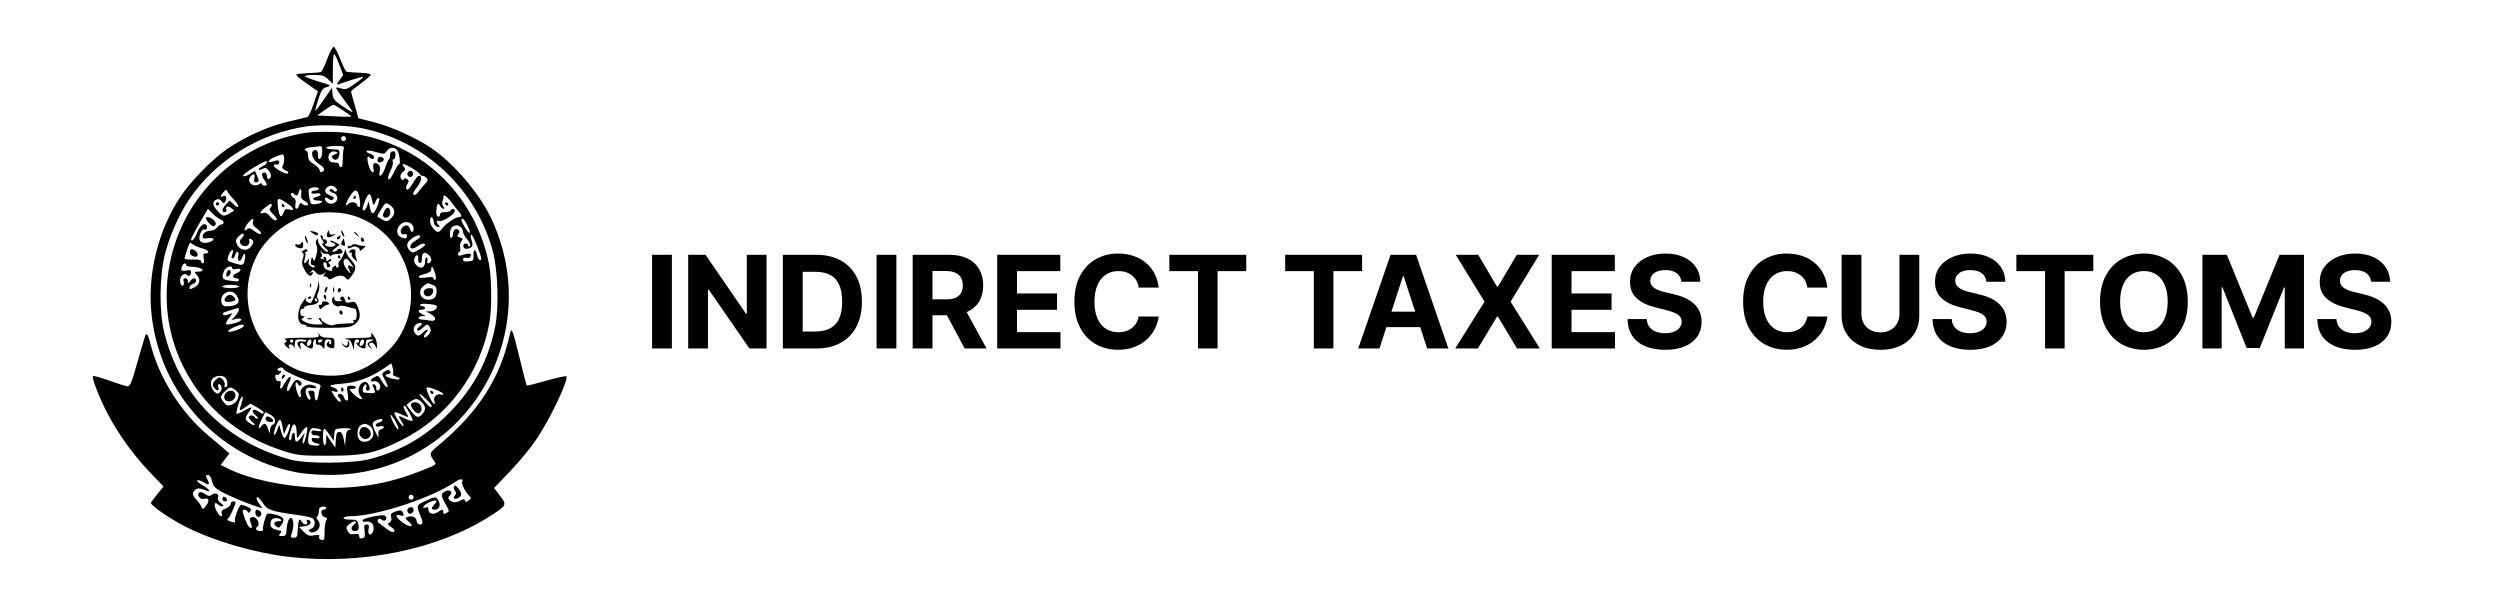
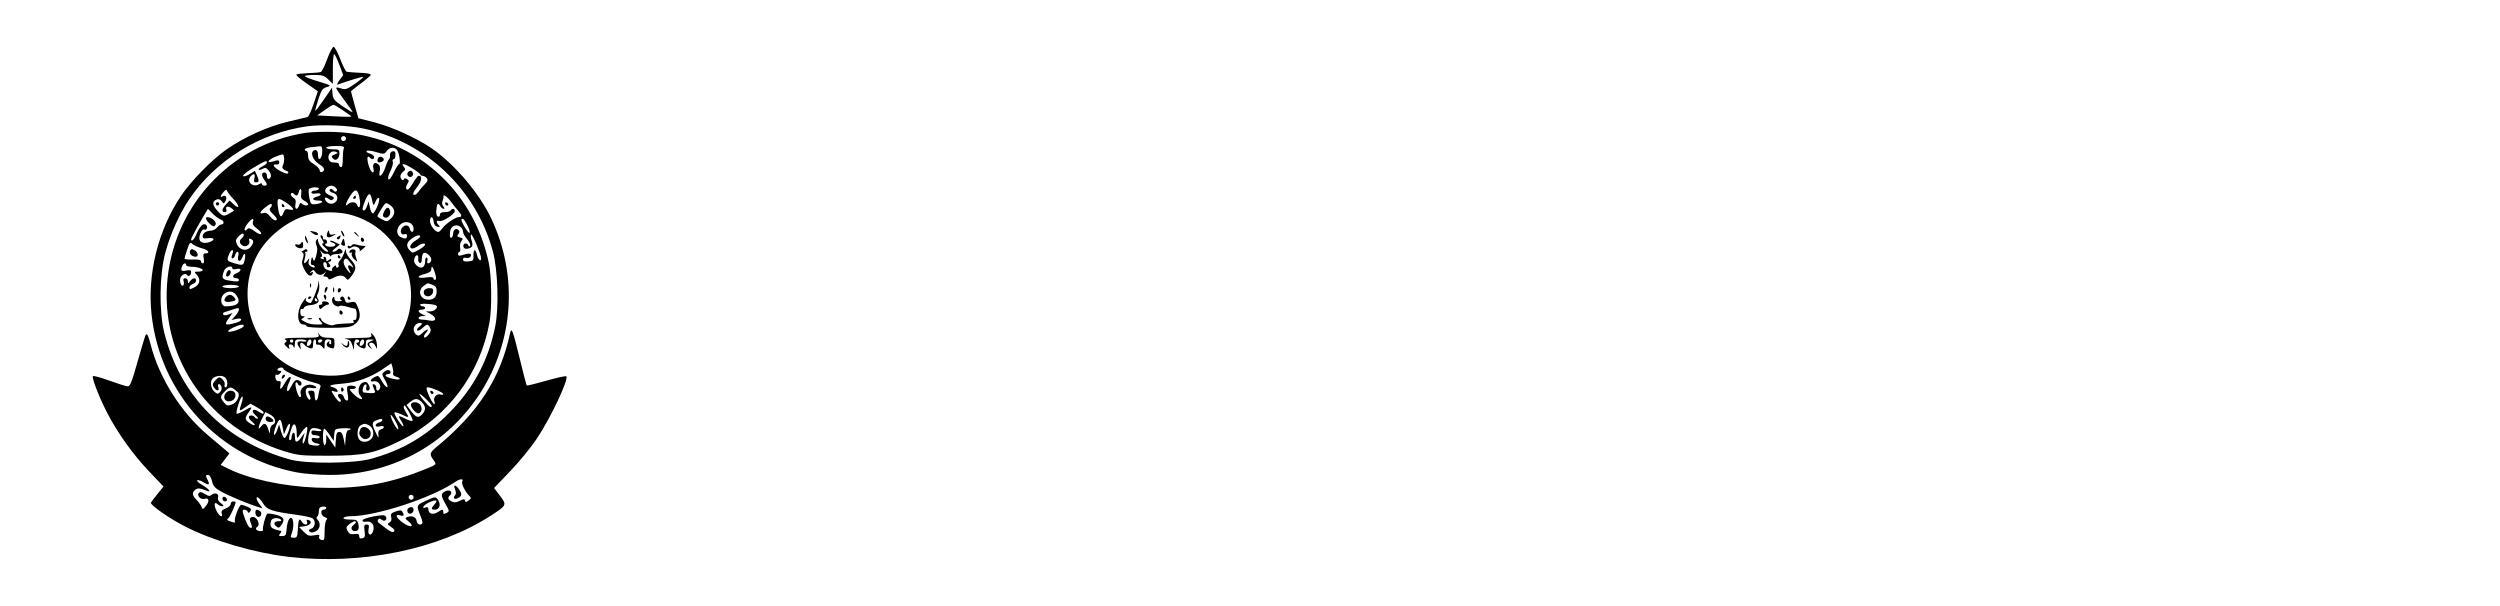
<svg xmlns="http://www.w3.org/2000/svg" width="330" height="80" viewBox="0 0 330 80" fill="none">
-   <path fill-rule="evenodd" clip-rule="evenodd" d="M43.187 7.801C42.863 8.691 42.483 9.461 42.342 9.512C42.201 9.563 41.45 9.627 40.672 9.656C39.895 9.685 39.21 9.758 39.15 9.818C39.028 9.941 39.469 10.315 40.956 11.351L41.955 12.048L41.397 13.713C41.09 14.629 40.728 15.409 40.592 15.445C40.456 15.482 39.299 15.76 38.021 16.063C35.331 16.7 32.285 18.073 29.919 19.713C28.024 21.027 25.269 23.829 23.934 25.8C20.884 30.305 19.419 36.172 20.006 41.528C21.157 52.016 28.88 60.397 39.203 62.361C40.157 62.543 42.11 62.691 43.544 62.691C60.967 62.691 72.313 44.613 64.82 28.793C63.267 25.515 60.045 21.717 57.042 19.623C55.105 18.273 51.69 16.718 49.373 16.132L47.307 15.609L46.824 13.895C46.558 12.953 46.339 12.133 46.336 12.073C46.334 12.013 46.919 11.535 47.635 11.011C48.352 10.488 48.938 9.972 48.938 9.866C48.938 9.76 48.473 9.655 47.905 9.632C47.336 9.61 46.676 9.571 46.437 9.545C46.197 9.519 45.898 9.488 45.773 9.476C45.647 9.464 45.263 8.718 44.921 7.818C44.578 6.918 44.181 6.182 44.037 6.182C43.893 6.182 43.511 6.91 43.187 7.801ZM43.935 9.046V11.063L43.325 10.477C42.808 9.981 42.524 9.891 41.476 9.891C40.794 9.891 40.237 9.964 40.238 10.055C40.239 10.145 41.045 10.46 42.029 10.756C43.729 11.267 43.786 11.304 43.154 11.486C42.573 11.653 42.428 11.862 42.02 13.118C41.764 13.91 41.584 14.588 41.621 14.625C41.658 14.662 42.169 13.99 42.757 13.133L43.826 11.574L43.894 12.37C43.953 13.069 44.118 13.273 45.253 14.045C45.964 14.53 46.545 14.868 46.545 14.799C46.545 14.729 46.056 14.023 45.458 13.231C44.859 12.438 44.37 11.711 44.37 11.615C44.37 11.519 44.66 11.542 45.015 11.666C45.59 11.868 45.787 11.802 46.849 11.058C47.503 10.6 48.002 10.188 47.958 10.144C47.893 10.079 45.859 10.694 44.609 11.159C44.426 11.227 44.504 11.001 44.803 10.595L45.303 9.917L44.808 8.59C44.536 7.861 44.228 7.211 44.124 7.146C44.02 7.082 43.935 7.937 43.935 9.046ZM42.847 14.537L41.868 15.236L44.044 15.349C46.051 15.453 46.547 15.439 46.31 15.287C46.26 15.256 45.762 14.912 45.205 14.524C44.647 14.136 44.108 13.823 44.008 13.828C43.908 13.833 43.386 14.152 42.847 14.537ZM40.563 16.672C34.322 17.532 28.466 21.149 24.981 26.297C23.688 28.206 22.453 30.975 21.808 33.41C21.04 36.312 20.984 41.113 21.686 43.927C23.77 52.28 29.752 58.31 38.279 60.654C40.452 61.252 46.694 61.199 48.976 60.564C53.217 59.383 56.271 57.577 59.38 54.409C62.545 51.184 64.471 47.541 65.371 43.078C65.882 40.543 65.72 35.606 65.044 33.127C62.821 24.973 56.224 18.726 47.98 16.967C46.018 16.548 42.48 16.407 40.563 16.672ZM40.346 17.534C30.251 19.098 22.657 27.473 22.036 37.725C21.436 47.64 27.752 56.541 37.529 59.56C39.348 60.121 39.731 60.16 43.391 60.158C48.028 60.156 49.48 59.846 52.962 58.115C59.081 55.073 63.386 49.333 64.605 42.592C64.952 40.671 64.904 36.478 64.514 34.655C62.378 24.674 54.223 17.772 44.152 17.419C42.776 17.371 41.063 17.423 40.346 17.534ZM45.023 18.291C45.023 18.471 45.169 18.618 45.349 18.618C45.528 18.618 45.675 18.471 45.675 18.291C45.675 18.111 45.528 17.964 45.349 17.964C45.169 17.964 45.023 18.111 45.023 18.291ZM41.053 19.432C40.604 19.479 40.237 19.61 40.237 19.722C40.237 19.835 40.335 19.927 40.454 19.927C40.574 19.927 40.672 20.214 40.672 20.564C40.672 21.056 40.845 21.308 41.433 21.673C41.852 21.932 42.195 22.292 42.195 22.472C42.195 22.653 42.311 22.761 42.453 22.714C42.99 22.534 42.855 22.099 42.127 21.668C41.349 21.208 40.921 20.177 41.388 19.888C41.755 19.66 41.977 19.892 41.977 20.504C41.977 21.385 42.5 20.981 42.532 20.076C42.553 19.462 42.478 19.282 42.214 19.309C42.024 19.33 41.501 19.385 41.053 19.432ZM43.065 19.491C43.065 19.611 43.456 19.709 43.935 19.709C44.706 19.709 44.805 19.768 44.805 20.228C44.805 20.946 44.298 21.348 43.939 20.914C43.713 20.642 43.755 20.553 44.182 20.388C44.648 20.208 44.659 20.174 44.298 20.028C43.751 19.807 43.194 20.394 43.383 20.994C43.488 21.325 43.709 21.455 44.167 21.455C44.527 21.455 44.781 21.562 44.751 21.7C44.721 21.835 44.819 21.99 44.968 22.045C45.163 22.117 45.24 21.835 45.24 21.054C45.24 20.454 45.299 19.808 45.372 19.618C45.483 19.328 45.307 19.273 44.284 19.273C43.614 19.273 43.065 19.371 43.065 19.491ZM51.04 19.943C50.737 20.377 50.682 20.381 49.618 20.065C48.985 19.876 48.46 19.82 48.39 19.934C48.323 20.043 48.517 20.195 48.82 20.272C49.124 20.348 49.373 20.548 49.373 20.715C49.373 21.088 49.112 21.105 48.764 20.756C48.42 20.412 48.409 21.118 48.742 22.077C49.023 22.884 49.483 23.015 49.287 22.232C49.129 21.599 49.478 21.307 49.936 21.689C50.162 21.877 50.219 22.16 50.121 22.606C49.895 23.638 50.488 23.229 50.86 22.096C51.035 21.563 51.255 21.077 51.348 21.015C51.441 20.953 51.5 20.712 51.478 20.478C51.456 20.228 51.596 20.021 51.82 19.974C52.105 19.915 52.201 20.038 52.201 20.457C52.201 20.765 52.093 21.018 51.96 21.018C51.828 21.018 51.778 21.171 51.849 21.358C51.921 21.545 51.777 22.097 51.529 22.584C51.261 23.11 51.158 23.55 51.274 23.667C51.39 23.783 51.678 23.418 51.982 22.768C52.263 22.166 52.574 21.673 52.672 21.673C52.923 21.673 52.703 20.162 52.399 19.794C52.034 19.354 51.403 19.422 51.04 19.943ZM36.267 20.725C35.391 21.09 35.127 21.582 35.941 21.335C36.735 21.093 36.865 21.11 36.865 21.455C36.865 21.653 36.706 21.755 36.461 21.712C36.234 21.673 36.093 21.751 36.14 21.89C36.264 22.264 37.812 23.089 38.003 22.883C38.095 22.785 38.072 22.667 37.953 22.621C37.355 22.394 37.146 22.141 37.323 21.861C37.583 21.45 37.566 20.361 37.3 20.375C37.18 20.381 36.716 20.539 36.267 20.725ZM49.882 20.922C49.719 21.349 49.915 21.544 50.343 21.379C50.773 21.214 50.774 20.883 50.344 20.718C50.151 20.644 49.955 20.73 49.882 20.922ZM33.438 22.147C32.629 22.627 32.025 23.112 32.095 23.226C32.167 23.343 32.531 23.241 32.933 22.992L33.644 22.552L33.895 23.104C34.234 23.85 34.211 24.073 33.796 24.073C33.531 24.073 33.479 23.94 33.583 23.527C33.734 22.92 33.472 22.809 33.061 23.306C32.5 23.984 33.402 24.808 34.175 24.323C34.425 24.167 34.581 24.154 34.581 24.289C34.581 24.41 34.728 24.509 34.907 24.509C35.313 24.509 35.311 24.303 34.9 23.758C34.489 23.213 34.492 22.764 34.907 22.764C35.088 22.764 35.233 22.958 35.233 23.2C35.233 23.706 35.566 23.784 35.743 23.32C35.81 23.146 35.691 22.789 35.48 22.527C35.154 22.123 35.024 22.09 34.621 22.306C34.359 22.446 34.146 22.475 34.146 22.37C34.146 22.265 34.391 22.067 34.69 21.931C34.989 21.794 35.233 21.582 35.233 21.459C35.233 21.123 35.035 21.199 33.438 22.147ZM53.308 22.024C53.554 22.32 53.541 22.417 53.226 22.648C53.021 22.798 52.854 23.076 52.854 23.266C52.854 23.666 53.217 23.958 53.325 23.645C53.37 23.511 53.518 23.508 53.724 23.637C54.001 23.81 54.006 23.912 53.76 24.31C53.571 24.617 53.544 24.853 53.684 24.993C53.824 25.133 54.1 24.86 54.484 24.204C54.806 23.652 55.162 23.2 55.274 23.2C55.778 23.2 55.67 23.916 55.045 24.707C54.603 25.267 54.45 25.62 54.606 25.716C54.738 25.799 55.007 25.634 55.203 25.351C55.399 25.068 55.788 24.606 56.066 24.325C56.465 23.922 56.518 23.75 56.318 23.507C56.178 23.338 55.928 23.2 55.764 23.2C55.599 23.2 55.464 23.126 55.464 23.036C55.463 22.817 53.642 21.673 53.294 21.673C53.077 21.673 53.08 21.748 53.308 22.024ZM53.821 22.783C53.597 23.147 54.101 23.564 54.401 23.263C54.652 23.011 54.495 22.546 54.159 22.546C54.053 22.546 53.901 22.652 53.821 22.783ZM43.072 24.827C42.744 25.224 42.943 25.564 43.665 25.84C44.077 25.997 44.159 26.117 43.979 26.297C43.8 26.477 43.647 26.467 43.395 26.258C42.958 25.894 42.699 26.14 43.06 26.577C43.41 27 44.021 27.003 44.367 26.585C44.712 26.169 44.492 25.591 43.934 25.445C43.695 25.382 43.5 25.244 43.5 25.138C43.5 24.875 43.878 24.895 44.046 25.167C44.121 25.289 44.278 25.329 44.396 25.257C44.698 25.069 44.19 24.509 43.717 24.509C43.507 24.509 43.217 24.652 43.072 24.827ZM40.768 25.009C40.708 25.165 40.741 25.68 40.84 26.155C41.005 26.95 41.07 27.012 41.661 26.945C42.59 26.839 42.868 26.473 42.02 26.473C41.189 26.473 41.099 26.14 41.877 25.945C42.585 25.766 42.385 25.406 41.656 25.546C41.334 25.607 41.107 25.55 41.107 25.407C41.107 25.273 41.297 25.164 41.529 25.164C41.761 25.164 42.012 25.066 42.086 24.945C42.164 24.818 41.941 24.727 41.548 24.727C41.178 24.727 40.827 24.854 40.768 25.009ZM29.518 25.328C29.108 25.782 29.013 26.142 29.36 25.927C29.766 25.675 30.028 26.036 29.779 26.504C29.557 26.919 29.527 26.922 29.265 26.564C29.096 26.332 28.846 26.238 28.625 26.323C27.963 26.578 28.001 27.082 28.739 27.86C29.504 28.667 29.506 28.666 30.867 27.834C30.918 27.803 30.772 27.64 30.543 27.472C30.067 27.122 29.709 27.243 29.882 27.695C29.95 27.871 29.864 28 29.68 28C29.22 28 29.286 27.562 29.834 26.977L30.308 26.47L30.812 26.945C31.649 27.734 31.674 27.18 30.841 26.305C30.414 25.857 30.027 25.361 29.979 25.201C29.915 24.987 29.796 25.019 29.518 25.328ZM39.43 25.382C39.301 25.874 39.127 25.927 38.782 25.581C38.617 25.416 38.503 25.414 38.404 25.574C38.326 25.7 38.455 25.925 38.691 26.073C39.013 26.274 39.09 26.495 38.999 26.953C38.856 27.668 39.264 27.797 39.482 27.105C39.588 26.772 39.693 26.712 39.867 26.887C40.148 27.169 40.672 27.207 40.672 26.946C40.672 26.846 40.445 26.643 40.168 26.494C39.774 26.283 39.684 26.084 39.758 25.584C39.863 24.866 39.605 24.707 39.43 25.382ZM46.255 25.803C45.645 26.727 45.447 27.444 45.936 26.953C46.299 26.588 46.969 26.625 47.119 27.018C47.381 27.702 47.632 27.306 47.5 26.418C47.279 24.932 46.94 24.765 46.255 25.803ZM48.2 26.477C47.801 27.478 47.766 27.782 48.05 27.782C48.16 27.782 48.343 27.512 48.457 27.182L48.665 26.582L48.827 27.41C48.917 27.865 49.094 28.203 49.221 28.16C49.568 28.044 50.257 26.288 50.014 26.138C49.9 26.068 49.698 26.286 49.564 26.623C49.315 27.252 49.288 27.23 49.062 26.2C48.878 25.364 48.61 25.451 48.2 26.477ZM46.654 26.036C46.58 26.156 46.623 26.255 46.75 26.255C46.877 26.255 46.98 26.156 46.98 26.036C46.98 25.916 46.937 25.818 46.884 25.818C46.831 25.818 46.728 25.916 46.654 26.036ZM58.544 25.982C58.563 26.072 58.503 26.319 58.411 26.53C58.312 26.756 58.354 27.048 58.512 27.239C58.685 27.448 58.697 27.564 58.547 27.564C58.419 27.564 58.218 27.393 58.102 27.184C57.825 26.688 57.667 26.87 57.592 27.77C57.555 28.204 57.641 28.537 57.803 28.595C57.952 28.648 58.074 28.535 58.074 28.345C58.074 28.109 58.276 28 58.714 28C59.066 28 59.414 27.902 59.488 27.782C59.684 27.464 60.032 27.515 60.032 27.862C60.032 28.279 58.383 29.331 57.975 29.173C57.571 29.018 57.535 29.331 57.911 29.723C58.131 29.952 58.1 29.991 57.748 29.928C57.46 29.877 57.29 29.648 57.244 29.253C57.158 28.504 56.769 28.461 56.769 29.2C56.769 29.735 57.439 30.618 57.844 30.618C57.957 30.618 58.194 30.412 58.37 30.16C58.776 29.578 60.122 28.655 60.565 28.655C61.006 28.655 60.992 28.4 60.522 27.877C60.312 27.645 59.867 27.086 59.532 26.636C58.986 25.903 58.453 25.55 58.544 25.982ZM36.68 27.291C36.848 28.602 37.108 28.901 37.404 28.122C37.594 27.62 37.724 27.541 38.173 27.654C38.962 27.852 38.835 27.489 37.887 26.83C36.694 26.001 36.523 26.066 36.68 27.291ZM28.49 26.909C28.49 27.029 28.588 27.127 28.708 27.127C28.827 27.127 28.925 27.029 28.925 26.909C28.925 26.789 28.827 26.691 28.708 26.691C28.588 26.691 28.49 26.789 28.49 26.909ZM50.356 27.557C50.055 28.036 49.808 28.476 49.808 28.535C49.808 28.595 50.093 28.791 50.442 28.972C51.017 29.27 51.116 29.266 51.517 28.923C52.244 28.302 52.215 27.548 51.444 27.041C50.914 26.692 50.895 26.702 50.356 27.557ZM58.76 26.898C58.853 27.179 59.151 27.23 59.178 26.969C59.187 26.882 59.077 26.772 58.934 26.724C58.79 26.676 58.712 26.754 58.76 26.898ZM34.962 27.416C34.267 27.986 34.183 28.305 34.777 28.116C35.061 28.026 35.325 28.157 35.624 28.538C36.045 29.075 36.539 29.276 36.539 28.911C36.539 28.812 36.293 28.499 35.992 28.216C35.623 27.868 35.517 27.629 35.666 27.479C35.924 27.22 35.956 26.906 35.723 26.917C35.633 26.921 35.291 27.146 34.962 27.416ZM37.191 27.127C37.191 27.247 37.295 27.346 37.422 27.346C37.548 27.346 37.592 27.247 37.518 27.127C37.444 27.007 37.34 26.909 37.287 26.909C37.234 26.909 37.191 27.007 37.191 27.127ZM50.705 27.92C50.493 28.387 50.495 28.541 50.714 28.677C51.098 28.915 51.583 28.455 51.505 27.927C51.407 27.265 51.004 27.262 50.705 27.92ZM26.956 28.385C26.145 29.745 25.227 31.442 25.227 31.579C25.227 32.01 25.665 31.583 25.946 30.878C26.353 29.858 26.887 29.36 27.218 29.692C27.481 29.955 27.26 30.472 26.963 30.288C26.724 30.14 26.315 30.88 26.315 31.462C26.315 32.01 26.95 32.224 27.713 31.933C28.47 31.645 28.269 31.317 27.412 31.443C26.927 31.515 26.75 31.454 26.75 31.215C26.75 30.782 27.172 30.484 27.833 30.448C28.13 30.433 28.501 30.243 28.658 30.028C28.816 29.813 29.054 29.636 29.188 29.636C29.633 29.636 29.61 29.13 29.158 28.987C28.913 28.909 28.427 28.558 28.078 28.207L27.442 27.57L26.956 28.385ZM40.73 28.336C38.001 29.073 35.237 31.243 33.957 33.652C30.938 39.333 33.464 46.44 39.367 48.867C41.081 49.573 43.987 49.803 45.868 49.384C48.463 48.804 51.153 46.901 52.624 44.601C56.487 38.562 53.173 30.153 46.211 28.334C44.641 27.924 42.252 27.925 40.73 28.336ZM27.192 28.818C27.208 29.169 28.055 29.989 28.266 29.858C28.601 29.651 28.537 29.284 28.109 28.958C27.69 28.639 27.181 28.561 27.192 28.818ZM32.652 29.55C32.155 30.181 32.159 30.734 32.658 30.234C32.839 30.052 33.087 30.13 33.613 30.533C34.016 30.84 34.381 30.984 34.455 30.864C34.527 30.747 34.288 30.438 33.923 30.178C33.443 29.835 33.296 29.589 33.391 29.288C33.583 28.681 33.242 28.802 32.652 29.55ZM60.902 28.991C60.902 29.35 61.819 30.833 61.98 30.734C62.185 30.606 61.335 28.878 61.066 28.875C60.976 28.874 60.902 28.926 60.902 28.991ZM52.779 29.708C52.295 30.244 52.324 30.988 52.839 31.265C53.437 31.586 53.724 31.545 53.724 31.14C53.724 30.915 53.605 30.835 53.389 30.918C52.95 31.087 52.727 30.489 53.074 30.07C53.453 29.612 53.962 29.667 54.096 30.182C54.237 30.725 54.594 30.756 54.594 30.226C54.594 29.321 53.428 28.989 52.779 29.708ZM59.641 30.007C59.325 30.324 59.285 31.575 59.597 31.382C59.717 31.308 59.815 31.062 59.815 30.836C59.815 30.322 60.212 30.057 60.521 30.366C60.686 30.532 60.679 30.689 60.497 30.91C60.291 31.159 60.334 31.244 60.716 31.344C61.117 31.449 61.148 31.522 60.913 31.806C60.759 31.991 60.681 32.389 60.738 32.69C60.795 32.99 60.758 33.236 60.655 33.236C60.552 33.236 60.467 33.374 60.467 33.543C60.467 33.793 60.609 33.806 61.228 33.616C62.029 33.369 62.355 33.474 62.096 33.895C62.011 34.034 61.756 34.099 61.53 34.039C61.266 33.97 61.12 34.046 61.12 34.252C61.12 34.483 61.319 34.554 61.827 34.505C62.473 34.442 62.531 34.376 62.502 33.727C62.461 32.836 62.778 32.8 62.969 33.673C63.1 34.269 63.513 34.61 63.513 34.121C63.513 33.629 62.359 30.852 62.196 30.952C62.097 31.014 62.12 31.364 62.248 31.73C62.497 32.448 62.355 32.72 61.672 32.836C61.402 32.882 61.216 32.769 61.166 32.527C61.078 32.097 61.683 31.986 61.823 32.407C61.883 32.586 61.956 32.596 62.054 32.436C62.133 32.307 61.956 31.92 61.659 31.574C61.363 31.228 61.12 30.793 61.12 30.607C61.12 30.169 60.692 29.745 60.25 29.745C60.058 29.745 59.784 29.863 59.641 30.007ZM41.207 30.748C41.685 31.098 41.977 31.142 41.977 30.862C41.977 30.756 41.71 30.618 41.383 30.555C40.827 30.449 40.816 30.461 41.207 30.748ZM43.214 30.709C42.977 31.314 43.307 31.511 43.935 31.139C44.405 30.862 44.415 30.835 44.007 30.945C43.665 31.038 43.514 30.965 43.457 30.682C43.384 30.319 43.366 30.321 43.214 30.709ZM45.029 30.509C45.029 30.629 45.124 30.875 45.24 31.055C45.356 31.235 45.451 31.284 45.451 31.164C45.451 31.044 45.356 30.798 45.24 30.618C45.124 30.438 45.029 30.389 45.029 30.509ZM46.763 30.701C46.763 30.746 46.934 30.918 47.143 31.082C47.488 31.354 47.496 31.346 47.226 31C46.941 30.637 46.763 30.521 46.763 30.701ZM31.426 31.274C31.102 31.633 31.075 31.807 31.276 32.249C31.637 33.043 32.589 33.217 33.102 32.582C33.541 32.039 33.528 31.684 33.064 31.529C32.872 31.465 32.816 31.548 32.902 31.772C33.065 32.199 32.574 32.633 32.124 32.46C31.636 32.272 31.512 31.782 31.875 31.48C32.22 31.193 32.292 30.836 32.004 30.836C31.903 30.836 31.643 31.033 31.426 31.274ZM40.255 31.273C40.249 31.453 40.338 31.747 40.454 31.927C40.711 32.326 40.711 31.982 40.454 31.382C40.331 31.094 40.263 31.057 40.255 31.273ZM42.501 31.6C42.763 32.002 42.784 32.147 42.58 32.152C42.428 32.156 42.578 32.402 42.914 32.698C43.306 33.044 43.409 33.236 43.201 33.236C42.808 33.236 41.978 32.221 41.974 31.734C41.971 31.437 41.939 31.431 41.771 31.697C41.65 31.89 41.654 32.166 41.783 32.407C41.922 32.669 41.908 33.114 41.74 33.728C41.534 34.482 41.458 34.575 41.331 34.224C41.194 33.842 41.163 33.861 41.063 34.388C40.984 34.799 41.041 34.982 41.246 34.982C41.409 34.982 41.542 35.084 41.542 35.208C41.542 35.358 41.388 35.351 41.087 35.189C40.764 35.016 40.666 34.806 40.749 34.472C40.858 34.04 40.844 34.032 40.583 34.382C40.161 34.946 40.026 34.847 40.232 34.126C40.333 33.775 40.358 33.431 40.289 33.362C40.221 33.293 40.284 33.236 40.431 33.236C40.577 33.236 40.634 33.133 40.556 33.008C40.459 32.849 40.332 32.848 40.143 33.006C39.993 33.131 39.829 33.209 39.779 33.18C39.729 33.151 39.8 33.218 39.938 33.329C40.114 33.471 40.125 33.712 39.973 34.147C39.805 34.632 39.849 34.938 40.182 35.582C40.614 36.416 41.099 36.643 41.28 36.097C41.349 35.891 41.285 35.848 41.081 35.965C40.831 36.108 40.829 36.085 41.067 35.832C41.312 35.572 41.395 35.584 41.635 35.909C41.966 36.358 42.422 36.399 42.848 36.018C43.107 35.786 43.109 35.802 42.864 36.127C42.62 36.451 42.628 36.509 42.911 36.509C43.095 36.509 43.283 36.621 43.329 36.758C43.389 36.938 43.562 36.924 43.945 36.708C44.708 36.279 45.306 36.274 45.632 36.692C45.89 37.023 45.951 37.007 46.339 36.509C47.083 35.554 47.085 35.088 46.347 34.313C45.977 33.925 45.667 33.402 45.656 33.15C45.642 32.792 45.597 32.828 45.452 33.314C45.349 33.657 45.103 34.117 44.905 34.337C44.707 34.557 44.605 34.834 44.678 34.953C44.752 35.072 44.712 35.231 44.591 35.307C44.469 35.382 44.37 35.328 44.37 35.186C44.37 34.993 44.288 34.996 44.046 35.198C43.868 35.346 43.77 35.546 43.83 35.642C43.946 35.831 43.591 35.791 43.056 35.555C42.662 35.381 42.526 34.472 42.914 34.609C43.057 34.66 43.161 34.855 43.146 35.043C43.13 35.251 43.237 35.338 43.424 35.266C43.657 35.176 43.67 35.078 43.479 34.847C43.297 34.627 43.295 34.545 43.473 34.545C43.607 34.545 43.717 34.435 43.717 34.301C43.717 34.131 43.616 34.14 43.391 34.327C43.124 34.55 43.065 34.535 43.065 34.245C43.065 34.05 42.961 33.891 42.834 33.891C42.708 33.891 42.664 33.988 42.737 34.107C42.816 34.236 42.717 34.263 42.489 34.176C42.257 34.087 42.21 33.995 42.367 33.942C42.556 33.879 42.565 33.728 42.398 33.382C42.204 32.978 42.212 32.959 42.455 33.256C42.611 33.446 42.872 33.557 43.035 33.502C43.199 33.447 43.417 33.536 43.522 33.701C43.626 33.865 43.712 33.902 43.715 33.782C43.717 33.662 44.014 33.553 44.376 33.54C45.172 33.512 45.407 33.317 45.062 32.971C44.864 32.772 44.745 32.773 44.544 32.975C44.4 33.119 44.142 33.236 43.971 33.236C43.788 33.236 43.906 33.041 44.257 32.765L44.855 32.293L44.267 31.984C43.943 31.814 43.631 31.723 43.573 31.781C43.515 31.84 43.672 31.953 43.922 32.032C44.172 32.112 44.32 32.268 44.252 32.379C44.085 32.65 43.125 32.638 42.956 32.364C42.882 32.244 42.922 32.145 43.045 32.145C43.168 32.145 43.212 31.999 43.144 31.82C43.075 31.64 42.932 31.548 42.824 31.614C42.717 31.68 42.63 31.582 42.63 31.395C42.63 31.208 42.52 31.055 42.387 31.055C42.239 31.055 42.283 31.267 42.501 31.6ZM44.618 31.249C44.437 31.364 44.407 31.488 44.541 31.571C44.661 31.646 44.815 31.56 44.884 31.381C45.028 31.004 45.015 30.997 44.618 31.249ZM54.322 31.516C53.639 32.027 53.567 32.483 54.081 33.052C54.425 33.433 54.468 33.431 55.277 32.975C56.112 32.504 56.364 32.139 55.845 32.152C55.695 32.156 55.383 32.303 55.151 32.48C54.918 32.656 54.6 32.8 54.444 32.8C53.923 32.8 54.149 32.176 54.812 31.784C55.17 31.571 55.464 31.32 55.464 31.226C55.464 30.922 54.936 31.056 54.322 31.516ZM47.633 31.587C47.633 31.774 47.731 31.927 47.85 31.927C47.97 31.927 48.068 31.835 48.068 31.722C48.068 31.609 47.97 31.456 47.85 31.382C47.731 31.308 47.633 31.4 47.633 31.587ZM45.154 31.836C44.978 32.297 44.979 32.3 45.315 32.429C45.524 32.51 45.579 32.393 45.507 32.017C45.389 31.399 45.333 31.37 45.154 31.836ZM24.708 32.936C24.515 33.504 24.357 34.043 24.357 34.134C24.357 34.224 24.846 34.281 25.445 34.259C26.192 34.231 26.532 34.304 26.532 34.491C26.532 34.641 26.642 34.764 26.777 34.764C26.933 34.764 26.974 34.526 26.891 34.109C26.795 33.628 26.842 33.455 27.069 33.455C27.797 33.455 27.556 33.018 26.702 32.79C26.19 32.653 25.61 32.398 25.415 32.223C25.093 31.935 25.024 32.004 24.708 32.936ZM39.684 32.16C39.605 32.289 39.395 32.337 39.218 32.269C39.02 32.193 38.93 32.251 38.985 32.418C39.034 32.568 39.287 32.722 39.547 32.761C39.902 32.813 40.019 32.718 40.019 32.379C40.019 31.88 39.903 31.805 39.684 32.16ZM46.44 32.358C46.362 32.485 46.206 32.532 46.095 32.463C45.984 32.394 45.893 32.442 45.893 32.569C45.893 32.849 46.115 32.86 46.526 32.598C46.898 32.362 47.666 32.782 47.473 33.116C47.4 33.242 47.553 33.158 47.813 32.93C48.38 32.431 48.375 32.459 47.905 32.45C47.695 32.446 47.312 32.372 47.053 32.285C46.783 32.195 46.521 32.226 46.44 32.358ZM25.083 33.14C24.945 33.503 25.32 33.881 25.825 33.888C26.258 33.893 26.14 33.275 25.659 33.016C25.309 32.829 25.193 32.854 25.083 33.14ZM46.382 32.957C46.233 33.011 46.11 33.15 46.11 33.267C46.11 33.385 46.207 33.42 46.325 33.347C46.443 33.274 46.489 33.348 46.426 33.511C46.364 33.675 46.517 33.995 46.766 34.221C47.217 34.63 47.219 34.63 47.023 34.099C46.914 33.804 46.865 33.45 46.914 33.311C47.023 33.004 46.752 32.824 46.382 32.957ZM30.225 33.578C29.911 34.405 29.938 34.454 30.854 34.729C32.045 35.087 32.136 35.061 32.3 34.312C32.49 33.446 32.267 33.219 31.977 33.983C31.706 34.697 31.262 34.516 31.45 33.769C31.523 33.472 31.487 33.236 31.367 33.236C31.248 33.236 31.1 33.433 31.037 33.673C30.975 33.913 30.819 34.109 30.691 34.109C30.533 34.109 30.525 33.935 30.665 33.564C30.8 33.207 30.797 33.018 30.654 33.018C30.535 33.018 30.342 33.27 30.225 33.578ZM55.953 33.389C55.804 33.445 55.682 33.785 55.682 34.145C55.682 34.573 55.587 34.768 55.41 34.707C55.26 34.656 55.168 34.402 55.206 34.143C55.294 33.537 54.886 33.53 54.695 34.135C54.596 34.447 54.684 34.733 54.966 35.016C55.538 35.59 56.117 35.335 56.117 34.509C56.117 34.155 56.21 33.923 56.325 33.994C56.439 34.065 56.477 34.267 56.41 34.443C56.343 34.619 56.399 34.764 56.535 34.764C56.672 34.764 56.842 34.608 56.915 34.418C57.071 34.011 56.351 33.24 55.953 33.389ZM44.587 33.891C44.587 34.011 44.691 34.109 44.818 34.109C44.944 34.109 44.988 34.011 44.914 33.891C44.84 33.771 44.736 33.673 44.683 33.673C44.63 33.673 44.587 33.771 44.587 33.891ZM45.371 34.456C45.298 34.647 45.441 35.089 45.689 35.438C46.212 36.174 46.454 36.28 46.1 35.618C45.79 35.037 45.989 34.83 46.477 35.223C46.735 35.431 46.698 35.303 46.359 34.818C45.807 34.029 45.568 33.941 45.371 34.456ZM24.054 35.109C23.816 35.732 23.913 35.845 24.574 35.713C25.077 35.612 25.227 35.66 25.227 35.923C25.227 36.342 24.87 36.595 24.691 36.304C24.516 36.02 23.988 36.241 23.825 36.666C23.652 37.118 23.897 37.86 24.164 37.694C24.28 37.622 24.315 37.375 24.242 37.145C24.151 36.855 24.214 36.727 24.451 36.727C24.639 36.727 24.795 36.899 24.799 37.109C24.805 37.473 24.82 37.473 25.095 37.109C25.444 36.648 25.88 36.609 25.88 37.04C25.88 37.212 25.684 37.415 25.445 37.491C25.205 37.567 25.009 37.773 25.009 37.948C25.009 38.222 25.1 38.219 25.662 37.927C26.403 37.543 26.519 36.879 25.955 36.254C25.614 35.877 25.626 35.855 26.172 35.855C26.49 35.855 26.75 35.768 26.75 35.662C26.75 35.428 25.989 35.207 25.173 35.203C24.843 35.201 24.574 35.102 24.574 34.982C24.574 34.637 24.199 34.728 24.054 35.109ZM29.572 35.76C29.223 36.682 29.318 36.881 30.176 37.024C31.304 37.211 31.535 37.197 31.535 36.946C31.535 36.825 31.395 36.727 31.222 36.727C30.648 36.727 30.631 36.293 31.196 36.078C31.927 35.799 31.938 35.324 31.209 35.508C30.895 35.587 30.665 35.551 30.665 35.422C30.665 34.941 29.779 35.214 29.572 35.76ZM56.966 35.255C56.948 35.344 56.92 35.541 56.905 35.691C56.89 35.841 56.511 36.055 56.062 36.166C54.907 36.452 55.032 36.809 56.225 36.63C56.863 36.534 57.204 36.563 57.204 36.714C57.204 36.841 57.304 36.946 57.426 36.946C57.557 36.946 57.59 36.701 57.505 36.346C57.345 35.669 57.017 35.006 56.966 35.255ZM29.922 35.995C29.847 36.192 29.83 36.398 29.884 36.453C30.057 36.627 30.448 36.278 30.448 35.951C30.448 35.523 30.091 35.553 29.922 35.995ZM42.012 37.439C41.981 37.967 41.172 40 40.992 40C40.681 40 40.263 39.697 40.36 39.541C40.426 39.433 40.433 39.346 40.376 39.346C40.319 39.346 40.068 39.676 39.819 40.08C39.113 41.226 39.244 42.836 40.042 42.836C40.269 42.836 40.454 42.935 40.454 43.055C40.454 43.189 41.545 43.273 43.29 43.273C45.575 43.273 46.233 43.202 46.681 42.907C47.511 42.362 47.69 41.679 47.275 40.639C46.951 39.827 46.875 39.77 46.285 39.9C45.755 40.017 45.625 39.963 45.526 39.584C45.401 39.104 45.133 38.99 44.925 39.327C44.858 39.437 44.925 39.576 45.076 39.637C45.226 39.698 45.08 39.755 44.751 39.765C44.33 39.777 44.152 39.674 44.152 39.418C44.152 39.218 44.08 39.127 43.992 39.215C43.687 39.521 43.828 40.11 44.261 40.341C44.5 40.468 44.749 40.495 44.815 40.4C44.88 40.306 45.32 40.343 45.793 40.482C46.267 40.621 46.752 40.742 46.871 40.749C46.991 40.757 47.089 41.107 47.089 41.527C47.089 42.046 46.997 42.272 46.801 42.231C46.642 42.198 46.575 42.272 46.651 42.395C46.812 42.656 46.779 42.664 45.331 42.721C44.724 42.745 44.115 42.834 43.978 42.919C43.69 43.097 42.412 42.491 42.412 42.176C42.412 42.059 42.299 41.964 42.161 41.964C42.018 41.964 42.08 42.153 42.303 42.4C42.691 42.83 42.683 42.836 41.79 42.836C41.032 42.836 40.498 42.671 39.808 42.225C39.752 42.188 39.85 42.067 40.026 41.955C40.299 41.782 40.294 41.752 39.992 41.749C39.762 41.747 39.639 41.557 39.639 41.204C39.639 40.906 39.725 40.716 39.83 40.782C39.936 40.847 40.072 40.772 40.132 40.614C40.193 40.456 40.546 40.306 40.916 40.28C41.795 40.218 42.284 39.826 41.965 39.44C41.795 39.235 41.798 39.026 41.975 38.695C42.11 38.441 42.181 37.92 42.134 37.535C42.054 36.892 42.044 36.885 42.012 37.439ZM40.907 37.727C40.917 37.981 40.969 38.033 41.038 37.859C41.101 37.702 41.093 37.513 41.021 37.441C40.949 37.368 40.897 37.497 40.907 37.727ZM55.948 37.721C55.048 38.353 55.445 39.564 56.552 39.564C57.284 39.564 57.639 39.191 57.639 38.424C57.639 37.963 57.499 37.754 57.081 37.595C56.396 37.333 56.52 37.319 55.948 37.721ZM29.36 37.818C29.36 37.938 29.85 38.036 30.448 38.036C31.046 38.036 31.535 37.938 31.535 37.818C31.535 37.698 31.046 37.6 30.448 37.6C29.85 37.6 29.36 37.698 29.36 37.818ZM42.992 37.964C42.912 38.044 42.85 38.265 42.854 38.455C42.859 38.738 42.902 38.729 43.091 38.402C43.325 37.998 43.258 37.697 42.992 37.964ZM43.969 38.255C43.969 38.555 44.019 38.677 44.079 38.527C44.139 38.377 44.139 38.132 44.079 37.982C44.019 37.832 43.969 37.955 43.969 38.255ZM44.587 38.377C44.587 38.563 44.685 38.656 44.805 38.582C44.925 38.508 45.023 38.355 45.023 38.242C45.023 38.129 44.925 38.036 44.805 38.036C44.685 38.036 44.587 38.19 44.587 38.377ZM55.972 38.378C55.9 38.566 55.942 38.821 56.065 38.944C56.426 39.307 57.09 39.054 57.165 38.525C57.222 38.126 57.13 38.036 56.669 38.036C56.356 38.036 56.045 38.189 55.972 38.378ZM29.477 38.9C28.989 39.441 29.18 40.436 29.772 40.436C31.399 40.436 31.881 39.937 31.197 38.958C30.778 38.358 29.99 38.332 29.477 38.9ZM29.803 39.227C29.419 39.691 29.682 39.941 30.438 39.83C31.155 39.724 31.245 39.577 30.839 39.171C30.491 38.821 30.123 38.841 29.803 39.227ZM42.768 39.236C42.837 39.416 42.932 39.564 42.979 39.564C43.026 39.564 43.065 39.416 43.065 39.236C43.065 39.056 42.97 38.909 42.854 38.909C42.738 38.909 42.7 39.056 42.768 39.236ZM40.672 39.358C40.672 39.485 40.77 39.529 40.889 39.455C41.009 39.38 41.107 39.276 41.107 39.224C41.107 39.17 41.009 39.127 40.889 39.127C40.77 39.127 40.672 39.231 40.672 39.358ZM45.893 39.346C45.893 39.465 45.996 39.564 46.123 39.564C46.25 39.564 46.293 39.465 46.219 39.346C46.145 39.225 46.041 39.127 45.989 39.127C45.936 39.127 45.893 39.225 45.893 39.346ZM41.542 39.564C41.542 39.684 41.646 39.782 41.772 39.782C41.899 39.782 41.942 39.684 41.868 39.564C41.794 39.444 41.691 39.346 41.638 39.346C41.585 39.346 41.542 39.444 41.542 39.564ZM42.521 40C42.595 40.12 42.506 40.218 42.323 40.218C42.113 40.218 42.038 40.342 42.12 40.555C42.236 40.858 42.285 40.858 42.619 40.555C42.823 40.37 43.111 40.218 43.258 40.218C43.405 40.218 43.465 40.12 43.391 40C43.317 39.88 43.061 39.782 42.822 39.782C42.582 39.782 42.447 39.88 42.521 40ZM55.464 40.205C55.464 40.332 55.611 40.436 55.79 40.436C55.97 40.436 56.117 40.535 56.117 40.655C56.117 40.775 55.921 40.873 55.682 40.873C55.101 40.873 55.13 41.186 55.736 41.479L56.225 41.716L55.736 41.731C55.148 41.748 55.07 42.182 55.654 42.182C55.879 42.182 56.368 42.243 56.742 42.318C57.63 42.496 57.685 41.903 56.824 41.434L56.225 41.108L56.83 41.1C57.344 41.092 57.876 40.579 57.612 40.346C57.361 40.125 55.464 40 55.464 40.205ZM30.557 40.907C30.198 41.027 29.775 41.166 29.618 41.216C29.461 41.266 29.391 41.401 29.463 41.517C29.547 41.653 29.79 41.654 30.144 41.519L30.695 41.308L30.245 41.943C29.543 42.931 29.667 43.021 31.16 42.605C32.078 42.35 32.06 41.882 31.142 42.103L30.557 42.243L31.046 41.708C31.525 41.183 31.697 40.638 31.372 40.672C31.283 40.681 30.916 40.787 30.557 40.907ZM44.805 41.187C44.805 41.374 44.903 41.527 45.023 41.527C45.142 41.527 45.24 41.435 45.24 41.322C45.24 41.209 45.142 41.056 45.023 40.982C44.903 40.908 44.805 41 44.805 41.187ZM40.617 42.108C40.767 42.169 41.012 42.169 41.161 42.108C41.311 42.048 41.188 41.998 40.889 41.998C40.59 41.998 40.468 42.048 40.617 42.108ZM54.855 42.88C54.495 43.241 54.528 43.819 54.926 44.151C55.202 44.38 55.345 44.347 55.756 43.959C56.384 43.368 56.752 43.343 56.224 43.929C56.007 44.169 55.902 44.439 55.992 44.529C56.081 44.618 56.34 44.461 56.567 44.18C56.883 43.789 56.928 43.571 56.758 43.252C56.476 42.724 56.366 42.73 55.751 43.31C55.474 43.57 55.175 43.71 55.085 43.619C54.995 43.529 55.092 43.33 55.301 43.176C55.51 43.023 55.682 42.835 55.682 42.758C55.682 42.522 55.131 42.603 54.855 42.88ZM30.782 43.236C30.304 43.452 30.023 43.69 30.153 43.77C30.428 43.941 32.188 43.293 32.188 43.021C32.188 42.739 31.732 42.808 30.782 43.236ZM67.32 44.039C66.027 49.956 63.142 54.436 57.76 58.885C56.656 59.797 56.63 59.918 57.322 60.87C57.659 61.332 57.63 61.352 55.422 62.211C50.951 63.949 47.013 64.571 41.779 64.367C37.272 64.191 32.758 63.205 29.953 61.783L29.131 61.367L29.707 60.61L30.283 59.853L29.659 59.316C29.315 59.02 28.319 58.176 27.444 57.441C23.93 54.484 21.04 49.929 19.904 45.553C19.568 44.261 19.436 43.99 19.241 44.186C19.178 44.249 18.702 45.812 18.182 47.659C17.38 50.508 17.174 51.014 16.827 50.992C16.601 50.977 15.516 50.637 14.415 50.236C13.314 49.834 12.349 49.571 12.271 49.65C12.075 49.846 13.112 52.51 14.183 54.563C15.574 57.226 17.557 59.993 19.651 62.193L21.581 64.219L20.833 65.146C20.421 65.656 20.013 66.194 19.925 66.343C19.755 66.632 22.403 68.473 24.54 69.551C28.245 71.419 33.549 72.968 38.06 73.499C47.642 74.625 57.89 72.537 64.818 68.046C66.901 66.696 66.921 66.653 65.997 65.44L65.218 64.416L67.356 62.187C68.532 60.961 70.114 59.026 70.871 57.888C72.712 55.118 75.113 50.035 74.751 49.672C74.677 49.597 73.486 49.859 72.105 50.255C70.725 50.65 69.562 50.934 69.522 50.887C69.483 50.839 69.079 49.278 68.626 47.418C67.67 43.491 67.523 43.111 67.32 44.039ZM42.062 44.2C42.17 44.548 41.964 44.582 39.741 44.585C38.062 44.587 37.402 44.656 37.626 44.803C37.884 44.973 37.894 45.056 37.675 45.198C37.464 45.335 37.505 45.474 37.848 45.786C38.239 46.14 38.279 46.145 38.156 45.824C38.061 45.576 38.124 45.455 38.349 45.455C38.532 45.455 38.727 45.626 38.782 45.836C38.836 46.047 38.892 45.899 38.906 45.509C38.93 44.849 38.984 44.8 39.693 44.8C40.112 44.8 40.454 44.885 40.454 44.988C40.454 45.091 40.221 45.131 39.936 45.076C39.278 44.95 39.074 45.271 39.471 45.804C39.766 46.199 39.774 46.196 39.657 45.727C39.519 45.179 39.832 45.075 40.217 45.54C40.356 45.707 40.661 45.894 40.897 45.956C41.25 46.049 41.324 45.957 41.324 45.434C41.324 45.085 41.427 44.8 41.551 44.8C41.676 44.8 41.75 44.972 41.715 45.182C41.674 45.422 41.768 45.538 41.969 45.494C42.144 45.455 42.413 45.597 42.567 45.808C42.817 46.151 42.847 46.118 42.847 45.496C42.847 44.946 42.938 44.8 43.282 44.8C43.522 44.8 43.717 44.898 43.717 45.018C43.717 45.138 43.717 45.285 43.717 45.346C43.717 45.406 43.644 45.445 43.554 45.433C43.465 45.421 43.422 45.298 43.461 45.16C43.513 44.974 43.465 44.974 43.273 45.163C42.954 45.477 43.135 45.801 43.714 45.953C44.09 46.052 44.152 45.963 44.152 45.325C44.152 44.605 44.126 44.582 43.293 44.582C42.713 44.582 42.354 44.458 42.189 44.2C41.956 43.836 41.95 43.836 42.062 44.2ZM49.008 44.2C49.129 44.545 48.939 44.585 47.028 44.617C45.865 44.636 45.219 44.69 45.593 44.738C46.132 44.806 46.318 44.967 46.495 45.521L46.718 46.218L46.741 45.509C46.755 45.034 46.87 44.8 47.089 44.8C47.269 44.8 47.415 44.898 47.415 45.018C47.415 45.138 47.306 45.236 47.171 45.236C46.79 45.236 47.349 45.823 47.858 45.956C48.211 46.049 48.285 45.957 48.285 45.434C48.285 44.884 48.365 44.802 48.884 44.814C49.459 44.827 49.463 44.835 48.992 45.025C48.404 45.262 48.373 45.52 48.884 45.908C49.208 46.154 49.224 46.151 48.992 45.891C48.627 45.48 48.65 45.236 49.054 45.236C49.237 45.236 49.478 45.457 49.588 45.727C49.761 46.151 49.783 46.114 49.751 45.455C49.73 45.035 49.524 44.495 49.294 44.255C48.938 43.885 48.894 43.876 49.008 44.2ZM38.279 45.018C38.279 45.138 38.377 45.236 38.496 45.236C38.616 45.236 38.714 45.138 38.714 45.018C38.714 44.898 38.616 44.8 38.496 44.8C38.377 44.8 38.279 44.898 38.279 45.018ZM40.581 45.158C40.506 45.356 40.489 45.562 40.544 45.617C40.716 45.79 41.107 45.442 41.107 45.114C41.107 44.686 40.75 44.716 40.581 45.158ZM41.977 45.018C41.977 45.138 42.069 45.236 42.182 45.236C42.294 45.236 42.447 45.138 42.521 45.018C42.595 44.898 42.503 44.8 42.316 44.8C42.13 44.8 41.977 44.898 41.977 45.018ZM47.542 45.158C47.467 45.356 47.45 45.562 47.505 45.617C47.678 45.79 48.068 45.442 48.068 45.114C48.068 44.686 47.711 44.716 47.542 45.158ZM45.893 45.346C45.893 45.744 45.647 45.765 45.24 45.4C44.98 45.168 44.978 45.184 45.223 45.509C45.611 46.023 46.11 45.993 46.11 45.455C46.11 45.215 46.061 45.018 46.001 45.018C45.942 45.018 45.893 45.166 45.893 45.346ZM50.461 48.765C48.921 49.808 47.043 50.493 45.37 50.623C43.691 50.754 43.199 50.918 43.919 51.109C44.209 51.185 44.49 51.379 44.543 51.538C44.612 51.748 44.507 51.785 44.159 51.675C43.74 51.541 43.709 51.573 43.912 51.925C44.363 52.705 44.802 53.166 44.951 53.017C45.035 52.934 44.986 52.749 44.845 52.607C44.487 52.248 44.523 52 44.934 52C45.125 52 45.332 52.196 45.395 52.436C45.457 52.676 45.63 52.873 45.78 52.873C45.978 52.873 46.009 52.638 45.894 52.006C45.807 51.529 45.787 51.087 45.85 51.024C46.056 50.819 46.98 50.903 46.98 51.127C46.98 51.247 46.766 51.346 46.505 51.346C46.048 51.346 46.055 51.373 46.654 52C47.343 52.721 48.206 52.976 47.576 52.273C47.118 51.761 47.328 50.71 47.934 50.481C48.287 50.348 48.453 50.415 48.647 50.769C48.915 51.258 48.845 51.564 48.465 51.564C48.338 51.564 48.287 51.362 48.352 51.115C48.426 50.83 48.376 50.697 48.214 50.75C47.92 50.847 47.731 51.77 47.998 51.806C49.212 51.969 49.608 51.927 49.496 51.648C49.428 51.482 49.309 51.185 49.23 50.989C49.13 50.74 49.179 50.664 49.393 50.739C49.562 50.798 49.686 51.008 49.669 51.205C49.631 51.655 49.996 51.676 50.166 51.233C50.34 50.776 49.813 50.202 49.334 50.328C48.809 50.466 48.827 50.112 49.359 49.826C49.94 49.514 49.929 49.508 50.432 50.364C51.066 51.441 51.467 51.319 50.859 50.235C50.372 49.367 50.37 49.334 50.768 49.042C51.183 48.737 51.548 48.801 51.548 49.176C51.548 49.289 51.402 49.382 51.222 49.382C51.043 49.382 50.896 49.468 50.896 49.573C50.896 49.828 52.609 50.257 52.745 50.037C52.803 49.942 52.61 49.804 52.316 49.73C52.016 49.654 51.825 49.477 51.881 49.325C51.936 49.176 51.908 48.807 51.819 48.505L51.657 47.955L50.461 48.765ZM36.648 48.727C36.574 48.847 36.678 48.946 36.879 48.946C37.178 48.946 37.196 49.005 36.976 49.27C36.828 49.449 36.612 49.536 36.496 49.464C36.376 49.39 36.316 49.555 36.357 49.849C36.404 50.179 36.556 50.343 36.781 50.306C37.047 50.263 37.107 50.381 37.028 50.797C36.878 51.583 37.091 51.475 37.648 50.482C38.203 49.49 38.668 49.507 38.156 50.5C37.97 50.861 37.853 51.322 37.897 51.524C37.951 51.776 38.124 51.606 38.448 50.983C38.821 50.267 39.014 50.099 39.361 50.19C39.603 50.254 39.802 50.441 39.802 50.607C39.802 50.983 39.437 51.005 39.306 50.636C39.252 50.486 39.14 50.427 39.056 50.505C38.841 50.704 39.335 52.436 39.607 52.436C39.73 52.436 39.77 52.245 39.696 52.011C39.485 51.341 40.325 50.628 41.121 50.803C41.944 50.984 41.961 51.375 41.138 51.21C40.688 51.119 40.48 51.182 40.383 51.436C40.222 51.856 40.656 52.908 40.922 52.744C41.024 52.68 41.01 52.444 40.89 52.219C40.585 51.647 40.612 51.564 41.107 51.564C41.445 51.564 41.542 51.709 41.542 52.218C41.542 53.096 41.904 53.055 42.029 52.164C42.084 51.774 42.198 51.296 42.282 51.102C42.406 50.82 42.226 50.697 41.391 50.489C40.118 50.173 37.409 48.952 37.409 48.695C37.409 48.436 36.811 48.462 36.648 48.727ZM37.336 49.527C37.257 49.607 37.191 49.774 37.191 49.898C37.191 50.035 37.293 50.022 37.449 49.865C37.59 49.724 37.656 49.557 37.594 49.495C37.532 49.432 37.416 49.447 37.336 49.527ZM28.218 49.836C27.699 50.139 27.734 51.184 28.279 51.679C28.673 52.036 28.757 52.044 29.049 51.752C29.233 51.567 29.315 51.263 29.236 51.057C29.031 50.521 28.652 50.609 28.825 51.153C28.997 51.698 28.546 51.641 28.188 51.072C28.021 50.806 28.066 50.604 28.37 50.267C28.593 50.02 28.851 49.818 28.943 49.818C29.285 49.818 29.773 50.496 29.654 50.806C29.586 50.983 29.64 51.127 29.772 51.127C30.095 51.127 30.08 50.191 29.752 49.862C29.436 49.545 28.736 49.533 28.218 49.836ZM29.677 51.663C29.035 52.307 29.022 52.457 29.555 53.117C29.909 53.555 30.055 53.597 30.584 53.41C30.96 53.278 31.286 52.95 31.418 52.573C31.605 52.042 31.564 51.896 31.126 51.541C30.468 51.006 30.319 51.019 29.677 51.663ZM45.023 51.467C45.023 51.654 45.122 51.746 45.243 51.671C45.365 51.595 45.408 51.442 45.339 51.33C45.153 51.028 45.023 51.084 45.023 51.467ZM56.614 52.218C57.046 53.246 57.601 53.781 57.323 52.904C57.169 52.418 57.711 51.897 58.18 52.078C58.361 52.148 58.51 52.12 58.51 52.017C58.51 51.809 56.936 51.127 56.457 51.127C56.219 51.127 56.252 51.361 56.614 52.218ZM29.804 51.88C29.394 52.376 29.618 52.982 30.21 52.982C30.808 52.982 31.231 52.438 31.033 51.921C30.864 51.478 30.156 51.455 29.804 51.88ZM56.802 51.771C56.85 51.915 56.96 52.025 57.047 52.016C57.307 51.989 57.256 51.69 56.976 51.596C56.832 51.548 56.754 51.627 56.802 51.771ZM55.941 52.869C56.633 53.704 56.987 53.942 56.987 53.57C56.987 53.35 55.611 52 55.387 52C55.296 52 55.546 52.391 55.941 52.869ZM31.471 53.362C31.274 53.98 31.166 54.538 31.23 54.603C31.294 54.667 31.727 54.501 32.191 54.233C33.295 53.595 33.396 53.618 32.855 54.379C32.286 55.181 32.291 55.386 32.889 55.806C33.569 56.284 33.922 56.216 33.33 55.721C33.061 55.496 32.841 55.205 32.841 55.074C32.841 54.776 33.421 54.761 33.602 55.055C33.676 55.175 33.853 55.27 33.996 55.266C34.138 55.261 34.027 55.068 33.749 54.835C33.084 54.28 33.338 53.811 34.05 54.279C34.632 54.662 34.798 54.698 34.798 54.44C34.798 54.342 34.407 54.041 33.928 53.771L33.057 53.28L32.426 53.731C31.561 54.348 31.51 54.31 31.86 53.315C32.028 52.838 32.089 52.401 31.997 52.344C31.905 52.286 31.668 52.745 31.471 53.362ZM54.146 53.057L53.651 53.46L54.257 54.257C54.939 55.154 55.236 55.233 55.757 54.656C56.235 54.125 56.211 53.622 55.682 53.091C55.141 52.549 54.782 52.541 54.146 53.057ZM54.269 53.307C54.077 53.618 54.86 54.622 55.244 54.558C55.666 54.488 55.79 53.812 55.455 53.408C55.155 53.045 54.466 52.987 54.269 53.307ZM53.289 53.753C53.289 53.877 53.447 54.221 53.64 54.517C54.056 55.153 53.983 55.172 52.972 54.688C52.551 54.487 52.149 54.38 52.079 54.45C52.008 54.52 52.217 54.982 52.543 55.475C52.868 55.969 53.183 56.325 53.241 56.266C53.3 56.207 53.188 55.914 52.992 55.614C52.475 54.823 52.54 54.778 53.495 55.267C53.967 55.508 54.401 55.627 54.461 55.531C54.565 55.361 53.58 53.527 53.385 53.527C53.332 53.527 53.289 53.629 53.289 53.753ZM34.587 55.261C34.083 56.251 33.997 56.906 34.449 56.309C34.874 55.747 35.143 55.84 35.397 56.636C35.614 57.314 35.625 57.319 35.646 56.769C35.659 56.452 35.815 56.136 35.995 56.066C36.553 55.852 36.371 55.091 35.674 54.73L35.028 54.395L34.587 55.261ZM51.55 54.791C51.547 55.251 52.48 56.932 52.578 56.643C52.627 56.496 52.417 55.956 52.11 55.443C51.804 54.929 51.552 54.636 51.55 54.791ZM35.122 55.059C34.923 55.381 35.206 55.709 35.681 55.709C36.222 55.709 36.221 55.451 35.679 55.111C35.411 54.944 35.205 54.925 35.122 55.059ZM36.417 56.258C36.21 56.801 36.103 57.309 36.18 57.386C36.257 57.462 36.437 57.19 36.582 56.781L36.844 56.036L37.088 56.896C37.222 57.369 37.424 57.787 37.535 57.824C37.647 57.861 37.897 57.45 38.09 56.91C38.492 55.791 38.216 55.557 37.769 56.636L37.475 57.346L37.314 56.419C37.093 55.142 36.858 55.1 36.417 56.258ZM49.645 55.498C49.06 55.733 49.055 55.978 49.609 57.127C49.962 57.857 50.018 57.903 49.951 57.405C49.892 56.972 49.981 56.775 50.274 56.681C50.885 56.486 50.758 56.117 50.135 56.274C49.78 56.363 49.591 56.32 49.591 56.149C49.591 56.005 49.786 55.835 50.026 55.772C50.265 55.709 50.461 55.571 50.461 55.465C50.461 55.232 50.287 55.239 49.645 55.498ZM38.528 56.405C38.157 57.416 38.053 58.109 38.275 58.109C38.397 58.109 38.496 57.919 38.496 57.686C38.496 57.453 38.594 57.202 38.714 57.127C38.841 57.048 38.932 57.27 38.932 57.66C38.932 58.486 39.196 58.508 39.776 57.727L40.223 57.127L40.028 57.836C39.92 58.226 39.915 58.545 40.017 58.545C40.228 58.545 40.7 56.537 40.529 56.367C40.419 56.257 39.947 56.785 39.434 57.592C39.209 57.946 39.173 57.878 39.162 57.086C39.147 56.036 38.8 55.663 38.528 56.405ZM47.578 56.163C47.135 56.422 47.057 57.663 47.459 58.066C47.847 58.455 48.603 58.383 49.024 57.917C49.472 57.42 49.302 56.457 48.71 56.14C48.222 55.878 48.061 55.881 47.578 56.163ZM40.871 56.958C40.761 57.247 40.672 57.76 40.672 58.099C40.672 58.642 40.764 58.727 41.433 58.805C42.256 58.901 42.512 58.621 41.707 58.506C41.439 58.468 41.19 58.277 41.153 58.083C41.102 57.811 41.214 57.754 41.64 57.836C41.967 57.898 42.195 57.842 42.195 57.698C42.195 57.564 41.95 57.455 41.651 57.455C41.294 57.455 41.107 57.333 41.107 57.1C41.107 56.822 41.248 56.774 41.76 56.876C42.118 56.948 42.412 56.923 42.412 56.819C42.412 56.716 42.11 56.587 41.741 56.532C41.186 56.451 41.035 56.525 40.871 56.958ZM45.089 56.538C44.212 56.603 44.175 56.636 44.11 57.4L44.044 58.194L43.5 57.389C43.201 56.947 42.882 56.584 42.793 56.583C42.703 56.583 42.63 57.073 42.63 57.673C42.63 58.273 42.727 58.764 42.847 58.764C42.967 58.764 43.065 58.446 43.065 58.059V57.353L43.663 58.222L44.261 59.091L44.328 58.055C44.381 57.223 44.472 57.018 44.789 57.018C45.081 57.018 45.232 57.262 45.366 57.946L45.548 58.873L45.623 57.85C45.678 57.101 45.797 56.808 46.067 56.754C46.727 56.623 46.026 56.468 45.089 56.538ZM47.547 56.709C47.35 57.225 47.382 57.39 47.757 57.766C48.175 58.185 48.938 57.867 48.938 57.272C48.938 56.463 47.815 56.008 47.547 56.709ZM27.185 62.814C27.185 62.882 27.291 63.136 27.42 63.378C27.746 63.99 27.541 64.102 26.884 63.67C26.579 63.469 26.204 63.346 26.052 63.397C25.899 63.448 26.189 63.727 26.695 64.018C27.598 64.535 27.991 65.072 27.239 64.762C26.41 64.42 26.081 64.396 25.77 64.655C25.315 65.034 25.363 65.384 25.951 65.989C26.23 66.275 26.525 66.692 26.607 66.916C26.744 67.292 26.791 67.279 27.202 66.755C27.695 66.127 27.58 65.659 26.98 65.851C26.491 66.006 25.928 65.391 26.257 65.061C26.417 64.901 26.657 64.945 27.054 65.206C27.51 65.505 27.686 65.526 27.945 65.31C28.379 64.949 28.957 65.189 28.779 65.656C28.688 65.894 28.82 66.159 29.163 66.423C29.535 66.71 29.589 66.828 29.349 66.832C29.164 66.834 28.896 66.72 28.755 66.578C28.3 66.123 28.183 66.6 28.556 67.385C28.927 68.163 29.488 68.458 29.266 67.757C29.176 67.47 29.315 67.303 29.796 67.121C30.154 66.985 30.448 66.719 30.448 66.528C30.448 66.338 30.595 66.182 30.774 66.182C30.954 66.182 31.1 66.229 31.1 66.287C31.1 66.587 30.337 68.276 30.143 68.406C29.865 68.593 29.971 68.699 30.638 68.905C30.964 69.006 31.105 68.984 31.021 68.847C30.84 68.555 31.569 66.616 31.854 66.628C31.978 66.633 32.347 66.756 32.673 66.901C33.143 67.108 33.219 67.232 33.038 67.491C32.864 67.737 32.78 67.751 32.697 67.546C32.637 67.396 32.442 67.273 32.264 67.273C32.03 67.273 31.982 67.408 32.091 67.764C32.425 68.861 32.831 69.673 33.047 69.673C33.327 69.673 33.329 69.622 33.071 68.942C32.913 68.525 32.941 68.372 33.196 68.274C33.824 68.032 34.491 69.215 33.925 69.566C33.598 69.769 33.889 70.109 34.389 70.109C34.628 70.109 34.775 70.029 34.714 69.93C34.597 69.741 35.04 68.049 35.265 67.823C35.338 67.749 35.85 67.804 36.403 67.943C37.481 68.216 37.665 68.584 37.106 69.35C36.85 69.701 36.75 69.721 36.456 69.476C36.026 69.118 36.194 68.8 36.813 68.8C37.147 68.8 37.212 68.734 37.042 68.563C36.913 68.433 36.575 68.359 36.292 68.4C35.92 68.452 35.759 68.633 35.71 69.054C35.642 69.643 35.911 69.841 37.109 70.082C37.184 70.097 37.123 70.256 36.974 70.436C36.746 70.712 36.786 70.764 37.227 70.764C37.615 70.764 37.76 70.636 37.786 70.273C37.87 69.08 38.099 68.364 38.398 68.364C38.771 68.364 38.831 69.554 38.502 70.422C38.314 70.919 38.344 70.982 38.774 70.98C39.204 70.979 39.264 70.854 39.313 69.852C39.375 68.581 39.52 68.302 39.829 68.856C40.103 69.349 40.709 69.369 40.522 68.879C40.428 68.634 40.481 68.554 40.692 68.625C41.291 68.825 41.007 69.344 40.237 69.456L39.475 69.566L40.086 70.187C40.611 70.721 40.804 70.787 41.474 70.661C42.107 70.542 42.23 70.575 42.13 70.836C42.054 71.035 42.166 71.199 42.427 71.267C42.806 71.367 42.847 71.255 42.847 70.132C42.847 69.448 42.955 68.779 43.087 68.647C43.261 68.472 43.202 68.367 42.869 68.261C42.348 68.096 42.239 67.273 42.738 67.273C42.918 67.273 43.065 67.168 43.065 67.039C43.065 66.911 42.845 66.838 42.575 66.876C42.217 66.927 42.086 67.091 42.086 67.491C42.086 67.791 41.989 68.106 41.87 68.191C41.732 68.29 41.752 68.444 41.924 68.616C42.39 69.083 42.246 69.877 41.645 70.151C41.253 70.331 41.028 70.335 40.861 70.168C40.695 70.001 40.76 69.892 41.085 69.789C41.598 69.625 41.714 68.769 41.27 68.423C41.121 68.307 40.215 68.104 39.258 67.972C35.746 67.487 35.269 67.321 34.672 66.372C34.374 65.898 34.034 65.571 33.917 65.644C33.792 65.721 33.899 66.052 34.175 66.44L34.646 67.105L34.124 66.945C32.879 66.565 30.253 65.475 29.258 64.924C28.365 64.431 28.144 64.185 27.986 63.509C27.877 63.045 27.663 62.691 27.49 62.691C27.322 62.691 27.185 62.747 27.185 62.814ZM60.127 63.588C56.961 65.747 49.627 68.145 46.194 68.145C45.803 68.145 45.423 68.244 45.349 68.364C45.267 68.496 45.592 68.582 46.183 68.582C47.038 68.582 47.167 68.646 47.29 69.137C47.449 69.774 47.305 70.109 46.871 70.109C46.387 70.109 46.23 69.629 46.621 69.343C46.818 69.198 46.98 69.016 46.98 68.94C46.98 68.684 46.599 68.796 46.105 69.196C45.681 69.541 45.652 69.659 45.883 70.091C46.09 70.478 46.291 70.568 46.782 70.496C47.273 70.424 47.415 70.487 47.415 70.781C47.415 71.045 47.54 71.126 47.827 71.051C48.169 70.961 48.22 70.799 48.125 70.09C48.03 69.378 48.074 69.236 48.393 69.236C48.701 69.236 48.75 69.362 48.644 69.891C48.479 70.722 49.078 70.821 49.285 69.997C49.462 69.286 49.011 68.735 48.353 68.861C48.056 68.918 47.85 68.852 47.85 68.698C47.85 68.551 48.475 68.324 49.299 68.171C50.473 67.954 50.78 67.957 50.921 68.186C51.176 68.6 50.761 68.922 50.38 68.606C50.142 68.407 50.026 68.405 49.908 68.596C49.823 68.735 49.844 68.912 49.957 68.988C50.069 69.065 50.526 69.412 50.973 69.761C51.518 70.186 51.858 70.322 52.005 70.175C52.151 70.028 52.029 69.828 51.635 69.569C51.12 69.231 51.091 69.157 51.407 68.98C51.652 68.842 51.727 68.613 51.642 68.27C51.536 67.846 51.631 67.723 52.224 67.516C52.776 67.323 52.972 67.329 53.108 67.543C53.398 68.001 53.312 68.182 52.872 68.042C52.061 67.784 52.228 68.309 53.172 68.989C54.182 69.717 54.821 69.561 53.904 68.81C53.456 68.444 53.44 68.38 53.766 68.252C54.378 68.013 54.916 68.231 54.99 68.748C55.055 69.205 55.45 69.397 55.736 69.109C55.805 69.04 55.735 68.671 55.58 68.291C54.92 66.67 54.909 66.705 56.246 66.091C57.411 65.556 57.497 65.546 57.77 65.908C58.248 66.539 58.049 67.273 57.399 67.273C56.892 67.273 56.879 67.099 57.348 66.58C57.861 66.011 57.617 65.904 56.694 66.291C55.953 66.601 55.508 67.252 56.225 66.976C56.443 66.892 56.552 66.985 56.552 67.256C56.552 67.824 57.169 68 57.771 67.605C58.404 67.189 58.51 67.189 58.51 67.608C58.51 67.872 58.599 67.895 58.931 67.716C59.343 67.495 59.341 67.467 58.825 66.563C58.177 65.425 58.166 65.174 58.75 64.86C59.326 64.551 59.844 64.931 59.423 65.353C59.055 65.722 59.097 65.913 59.605 66.186C59.94 66.366 60.203 66.347 60.681 66.107C61.199 65.848 61.326 65.843 61.38 66.081C61.434 66.319 61.518 66.317 61.853 66.069C62.231 65.789 62.235 65.742 61.903 65.409C61.397 64.901 60.862 63.806 61.006 63.572C61.259 63.161 60.74 63.17 60.127 63.588ZM59.936 64.198C59.849 64.34 59.896 64.599 60.04 64.773C60.234 65.008 60.24 65.168 60.061 65.384C59.73 65.784 59.998 65.997 60.496 65.73C61.004 65.457 61.004 65.126 60.494 64.461C60.218 64.102 60.045 64.02 59.936 64.198ZM53.941 65.636C53.941 65.816 54.088 65.964 54.268 65.964C54.447 65.964 54.594 65.816 54.594 65.636C54.594 65.456 54.447 65.309 54.268 65.309C54.088 65.309 53.941 65.456 53.941 65.636ZM29.36 65.836C29.36 66.026 29.515 66.182 29.704 66.182C30.089 66.182 30.022 65.712 29.619 65.577C29.476 65.53 29.36 65.646 29.36 65.836ZM53.954 67.047C53.558 67.292 53.83 67.956 54.259 67.791C54.614 67.655 54.712 67.154 54.42 66.973C54.325 66.914 54.115 66.947 53.954 67.047ZM33.711 67.686C33.711 67.913 33.85 68.152 34.019 68.218C34.418 68.371 34.684 67.691 34.316 67.457C33.877 67.177 33.711 67.24 33.711 67.686Z" fill="black" />
-   <path d="M88.689 33.636V46H86.075V33.636H88.689ZM101.18 33.636V46H98.923L93.544 38.218H93.453V46H90.839V33.636H93.133L98.47 41.412H98.579V33.636H101.18ZM107.723 46H103.34V33.636H107.759C109.003 33.636 110.073 33.884 110.971 34.379C111.868 34.87 112.559 35.576 113.042 36.498C113.529 37.419 113.772 38.522 113.772 39.806C113.772 41.094 113.529 42.201 113.042 43.126C112.559 44.052 111.864 44.762 110.959 45.258C110.057 45.752 108.979 46 107.723 46ZM105.954 43.76H107.614C108.387 43.76 109.037 43.623 109.564 43.35C110.096 43.072 110.494 42.644 110.76 42.064C111.029 41.48 111.164 40.728 111.164 39.806C111.164 38.892 111.029 38.146 110.76 37.566C110.494 36.987 110.098 36.56 109.57 36.287C109.043 36.013 108.393 35.876 107.62 35.876H105.954V43.76ZM118.322 33.636V46H115.708V33.636H118.322ZM120.473 46V33.636H125.351C126.285 33.636 127.081 33.803 127.741 34.137C128.406 34.467 128.911 34.936 129.257 35.544C129.607 36.148 129.782 36.858 129.782 37.675C129.782 38.496 129.605 39.202 129.251 39.794C128.897 40.382 128.383 40.832 127.711 41.146C127.043 41.46 126.234 41.617 125.284 41.617H122.018V39.516H124.862C125.361 39.516 125.775 39.448 126.105 39.311C126.435 39.174 126.681 38.969 126.842 38.695C127.007 38.422 127.089 38.082 127.089 37.675C127.089 37.265 127.007 36.918 126.842 36.637C126.681 36.355 126.433 36.142 126.099 35.997C125.769 35.848 125.353 35.773 124.85 35.773H123.087V46H120.473ZM127.15 40.374L130.223 46H127.337L124.331 40.374H127.15ZM131.629 46V33.636H139.96V35.791H134.243V38.738H139.532V40.893H134.243V43.845H139.984V46H131.629ZM152.947 37.965H150.303C150.255 37.623 150.156 37.319 150.007 37.053C149.858 36.784 149.667 36.554 149.434 36.365C149.2 36.176 148.931 36.031 148.625 35.93C148.323 35.83 147.995 35.779 147.641 35.779C147.001 35.779 146.443 35.938 145.968 36.256C145.494 36.57 145.125 37.029 144.864 37.633C144.602 38.233 144.471 38.961 144.471 39.818C144.471 40.7 144.602 41.44 144.864 42.04C145.129 42.639 145.5 43.092 145.975 43.398C146.449 43.704 146.999 43.857 147.623 43.857C147.973 43.857 148.297 43.811 148.595 43.718C148.896 43.626 149.164 43.491 149.397 43.314C149.631 43.133 149.824 42.913 149.977 42.656C150.134 42.398 150.243 42.104 150.303 41.774L152.947 41.786C152.879 42.354 152.708 42.901 152.434 43.428C152.164 43.952 151.8 44.42 151.341 44.835C150.887 45.245 150.343 45.571 149.711 45.813C149.084 46.05 148.373 46.169 147.58 46.169C146.478 46.169 145.492 45.919 144.622 45.42C143.757 44.921 143.073 44.199 142.57 43.253C142.071 42.307 141.821 41.162 141.821 39.818C141.821 38.47 142.075 37.323 142.582 36.377C143.089 35.431 143.777 34.711 144.646 34.216C145.516 33.717 146.494 33.467 147.58 33.467C148.297 33.467 148.961 33.568 149.573 33.769C150.188 33.97 150.734 34.264 151.209 34.651C151.683 35.033 152.07 35.502 152.368 36.057C152.669 36.613 152.863 37.248 152.947 37.965ZM154.351 35.791V33.636H164.505V35.791H160.72V46H158.136V35.791H154.351ZM169.641 35.791V33.636H179.795V35.791H176.01V46H173.426V35.791H169.641ZM182.087 46H179.286L183.554 33.636H186.923L191.185 46H188.384L185.287 36.462H185.19L182.087 46ZM181.912 41.14H188.529V43.181H181.912V41.14ZM195.124 33.636L197.617 37.85H197.714L200.219 33.636H203.171L199.398 39.818L203.256 46H200.25L197.714 41.78H197.617L195.082 46H192.088L195.957 39.818L192.16 33.636H195.124ZM204.826 46V33.636H213.157V35.791H207.44V38.738H212.728V40.893H207.44V43.845H213.181V46H204.826ZM221.942 37.192C221.893 36.705 221.686 36.327 221.32 36.057C220.954 35.788 220.457 35.653 219.829 35.653C219.402 35.653 219.042 35.713 218.748 35.834C218.454 35.95 218.229 36.114 218.072 36.323C217.919 36.532 217.843 36.77 217.843 37.035C217.835 37.257 217.881 37.45 217.982 37.615C218.086 37.78 218.229 37.923 218.41 38.043C218.591 38.16 218.801 38.263 219.038 38.351C219.275 38.436 219.529 38.508 219.799 38.569L220.909 38.834C221.449 38.955 221.944 39.116 222.395 39.317C222.845 39.518 223.236 39.766 223.566 40.06C223.896 40.353 224.151 40.7 224.332 41.098C224.518 41.496 224.612 41.953 224.616 42.468C224.612 43.225 224.419 43.881 224.037 44.436C223.658 44.988 223.111 45.416 222.395 45.722C221.682 46.024 220.823 46.175 219.817 46.175C218.819 46.175 217.949 46.022 217.209 45.716C216.472 45.41 215.897 44.958 215.482 44.358C215.072 43.754 214.856 43.008 214.836 42.118H217.366C217.394 42.533 217.513 42.879 217.722 43.157C217.935 43.43 218.219 43.638 218.573 43.778C218.931 43.915 219.336 43.984 219.787 43.984C220.229 43.984 220.614 43.919 220.94 43.791C221.27 43.662 221.525 43.483 221.706 43.253C221.887 43.024 221.978 42.76 221.978 42.462C221.978 42.185 221.895 41.951 221.73 41.762C221.569 41.573 221.332 41.412 221.018 41.279C220.708 41.146 220.328 41.026 219.877 40.917L218.531 40.579C217.489 40.325 216.665 39.929 216.062 39.39C215.458 38.85 215.158 38.124 215.162 37.21C215.158 36.462 215.357 35.808 215.76 35.248C216.166 34.689 216.724 34.252 217.432 33.938C218.141 33.624 218.945 33.467 219.847 33.467C220.765 33.467 221.565 33.624 222.25 33.938C222.938 34.252 223.473 34.689 223.855 35.248C224.238 35.808 224.435 36.456 224.447 37.192H221.942ZM241.218 37.965H238.574C238.525 37.623 238.427 37.319 238.278 37.053C238.129 36.784 237.938 36.554 237.704 36.365C237.471 36.176 237.201 36.031 236.895 35.93C236.593 35.83 236.265 35.779 235.911 35.779C235.271 35.779 234.714 35.938 234.239 36.256C233.764 36.57 233.396 37.029 233.134 37.633C232.873 38.233 232.742 38.961 232.742 39.818C232.742 40.7 232.873 41.44 233.134 42.04C233.4 42.639 233.77 43.092 234.245 43.398C234.72 43.704 235.269 43.857 235.893 43.857C236.243 43.857 236.567 43.811 236.865 43.718C237.167 43.626 237.435 43.491 237.668 43.314C237.901 43.133 238.095 42.913 238.248 42.656C238.404 42.398 238.513 42.104 238.574 41.774L241.218 41.786C241.149 42.354 240.978 42.901 240.705 43.428C240.435 43.952 240.071 44.42 239.612 44.835C239.157 45.245 238.614 45.571 237.982 45.813C237.354 46.05 236.644 46.169 235.851 46.169C234.748 46.169 233.762 45.919 232.893 45.42C232.027 44.921 231.343 44.199 230.84 43.253C230.341 42.307 230.092 41.162 230.092 39.818C230.092 38.47 230.345 37.323 230.852 36.377C231.359 35.431 232.048 34.711 232.917 34.216C233.786 33.717 234.764 33.467 235.851 33.467C236.567 33.467 237.231 33.568 237.843 33.769C238.459 33.97 239.004 34.264 239.479 34.651C239.954 35.033 240.34 35.502 240.638 36.057C240.94 36.613 241.133 37.248 241.218 37.965ZM250.729 33.636H253.343V41.666C253.343 42.567 253.128 43.356 252.697 44.032C252.27 44.708 251.673 45.235 250.904 45.614C250.135 45.988 249.24 46.175 248.218 46.175C247.191 46.175 246.294 45.988 245.525 45.614C244.756 45.235 244.159 44.708 243.732 44.032C243.305 43.356 243.092 42.567 243.092 41.666V33.636H245.706V41.442C245.706 41.913 245.809 42.332 246.014 42.698C246.223 43.064 246.517 43.352 246.895 43.561C247.274 43.77 247.714 43.875 248.218 43.875C248.725 43.875 249.165 43.77 249.54 43.561C249.918 43.352 250.21 43.064 250.415 42.698C250.624 42.332 250.729 41.913 250.729 41.442V33.636ZM262.201 37.192C262.152 36.705 261.945 36.327 261.579 36.057C261.213 35.788 260.715 35.653 260.088 35.653C259.661 35.653 259.301 35.713 259.007 35.834C258.713 35.95 258.488 36.114 258.331 36.323C258.178 36.532 258.101 36.77 258.101 37.035C258.093 37.257 258.14 37.45 258.24 37.615C258.345 37.78 258.488 37.923 258.669 38.043C258.85 38.16 259.059 38.263 259.297 38.351C259.534 38.436 259.788 38.508 260.057 38.569L261.168 38.834C261.708 38.955 262.203 39.116 262.653 39.317C263.104 39.518 263.494 39.766 263.824 40.06C264.155 40.353 264.41 40.7 264.591 41.098C264.776 41.496 264.871 41.953 264.875 42.468C264.871 43.225 264.678 43.881 264.295 44.436C263.917 44.988 263.37 45.416 262.653 45.722C261.941 46.024 261.082 46.175 260.076 46.175C259.077 46.175 258.208 46.022 257.468 45.716C256.731 45.41 256.156 44.958 255.741 44.358C255.331 43.754 255.115 43.008 255.095 42.118H257.625C257.653 42.533 257.771 42.879 257.981 43.157C258.194 43.43 258.478 43.638 258.832 43.778C259.19 43.915 259.595 43.984 260.045 43.984C260.488 43.984 260.872 43.919 261.198 43.791C261.528 43.662 261.784 43.483 261.965 43.253C262.146 43.024 262.237 42.76 262.237 42.462C262.237 42.185 262.154 41.951 261.989 41.762C261.828 41.573 261.591 41.412 261.277 41.279C260.967 41.146 260.587 41.026 260.136 40.917L258.79 40.579C257.747 40.325 256.924 39.929 256.321 39.39C255.717 38.85 255.417 38.124 255.421 37.21C255.417 36.462 255.616 35.808 256.019 35.248C256.425 34.689 256.983 34.252 257.691 33.938C258.399 33.624 259.204 33.467 260.106 33.467C261.023 33.467 261.824 33.624 262.508 33.938C263.197 34.252 263.732 34.689 264.114 35.248C264.497 35.808 264.694 36.456 264.706 37.192H262.201ZM266.162 35.791V33.636H276.316V35.791H272.531V46H269.947V35.791H266.162ZM288.786 39.818C288.786 41.166 288.53 42.313 288.019 43.259C287.512 44.205 286.82 44.927 285.942 45.426C285.069 45.922 284.087 46.169 282.996 46.169C281.898 46.169 280.912 45.919 280.038 45.42C279.165 44.921 278.475 44.199 277.968 43.253C277.46 42.307 277.207 41.162 277.207 39.818C277.207 38.47 277.46 37.323 277.968 36.377C278.475 35.431 279.165 34.711 280.038 34.216C280.912 33.717 281.898 33.467 282.996 33.467C284.087 33.467 285.069 33.717 285.942 34.216C286.82 34.711 287.512 35.431 288.019 36.377C288.53 37.323 288.786 38.47 288.786 39.818ZM286.135 39.818C286.135 38.945 286.005 38.208 285.743 37.609C285.485 37.009 285.121 36.554 284.65 36.244C284.18 35.934 283.628 35.779 282.996 35.779C282.364 35.779 281.813 35.934 281.342 36.244C280.871 36.554 280.505 37.009 280.243 37.609C279.986 38.208 279.857 38.945 279.857 39.818C279.857 40.691 279.986 41.428 280.243 42.028C280.505 42.627 280.871 43.082 281.342 43.392C281.813 43.702 282.364 43.857 282.996 43.857C283.628 43.857 284.18 43.702 284.65 43.392C285.121 43.082 285.485 42.627 285.743 42.028C286.005 41.428 286.135 40.691 286.135 39.818ZM290.722 33.636H293.946L297.351 41.943H297.495L300.9 33.636H304.124V46H301.589V37.953H301.486L298.286 45.94H296.56L293.36 37.923H293.258V46H290.722V33.636ZM312.985 37.192C312.936 36.705 312.729 36.327 312.363 36.057C311.997 35.788 311.5 35.653 310.872 35.653C310.445 35.653 310.085 35.713 309.791 35.834C309.497 35.95 309.272 36.114 309.115 36.323C308.962 36.532 308.886 36.77 308.886 37.035C308.878 37.257 308.924 37.45 309.025 37.615C309.129 37.78 309.272 37.923 309.453 38.043C309.634 38.16 309.844 38.263 310.081 38.351C310.318 38.436 310.572 38.508 310.842 38.569L311.952 38.834C312.492 38.955 312.987 39.116 313.438 39.317C313.888 39.518 314.279 39.766 314.609 40.06C314.939 40.353 315.194 40.7 315.375 41.098C315.56 41.496 315.655 41.953 315.659 42.468C315.655 43.225 315.462 43.881 315.08 44.436C314.701 44.988 314.154 45.416 313.438 45.722C312.725 46.024 311.866 46.175 310.86 46.175C309.862 46.175 308.992 46.022 308.252 45.716C307.515 45.41 306.94 44.958 306.525 44.358C306.115 43.754 305.899 43.008 305.879 42.118H308.409C308.437 42.533 308.556 42.879 308.765 43.157C308.978 43.43 309.262 43.638 309.616 43.778C309.974 43.915 310.379 43.984 310.83 43.984C311.272 43.984 311.657 43.919 311.983 43.791C312.313 43.662 312.568 43.483 312.749 43.253C312.93 43.024 313.021 42.76 313.021 42.462C313.021 42.185 312.938 41.951 312.773 41.762C312.612 41.573 312.375 41.412 312.061 41.279C311.751 41.146 311.371 41.026 310.92 40.917L309.574 40.579C308.531 40.325 307.708 39.929 307.105 39.39C306.501 38.85 306.201 38.124 306.205 37.21C306.201 36.462 306.4 35.808 306.803 35.248C307.209 34.689 307.767 34.252 308.475 33.938C309.183 33.624 309.988 33.467 310.89 33.467C311.808 33.467 312.608 33.624 313.293 33.938C313.981 34.252 314.516 34.689 314.898 35.248C315.281 35.808 315.478 36.456 315.49 37.192H312.985Z" fill="black" />
+   <path fill-rule="evenodd" clip-rule="evenodd" d="M43.187 7.801C42.863 8.691 42.483 9.461 42.342 9.512C42.201 9.563 41.45 9.627 40.672 9.656C39.895 9.685 39.21 9.758 39.15 9.818C39.028 9.941 39.469 10.315 40.956 11.351L41.955 12.048L41.397 13.713C41.09 14.629 40.728 15.409 40.592 15.445C40.456 15.482 39.299 15.76 38.021 16.063C35.331 16.7 32.285 18.073 29.919 19.713C28.024 21.027 25.269 23.829 23.934 25.8C20.884 30.305 19.419 36.172 20.006 41.528C21.157 52.016 28.88 60.397 39.203 62.361C40.157 62.543 42.11 62.691 43.544 62.691C60.967 62.691 72.313 44.613 64.82 28.793C63.267 25.515 60.045 21.717 57.042 19.623C55.105 18.273 51.69 16.718 49.373 16.132L47.307 15.609L46.824 13.895C46.558 12.953 46.339 12.133 46.336 12.073C46.334 12.013 46.919 11.535 47.635 11.011C48.352 10.488 48.938 9.972 48.938 9.866C48.938 9.76 48.473 9.655 47.905 9.632C47.336 9.61 46.676 9.571 46.437 9.545C46.197 9.519 45.898 9.488 45.773 9.476C45.647 9.464 45.263 8.718 44.921 7.818C44.578 6.918 44.181 6.182 44.037 6.182C43.893 6.182 43.511 6.91 43.187 7.801ZM43.935 9.046V11.063L43.325 10.477C42.808 9.981 42.524 9.891 41.476 9.891C40.794 9.891 40.237 9.964 40.238 10.055C40.239 10.145 41.045 10.46 42.029 10.756C43.729 11.267 43.786 11.304 43.154 11.486C42.573 11.653 42.428 11.862 42.02 13.118C41.764 13.91 41.584 14.588 41.621 14.625C41.658 14.662 42.169 13.99 42.757 13.133L43.826 11.574L43.894 12.37C43.953 13.069 44.118 13.273 45.253 14.045C45.964 14.53 46.545 14.868 46.545 14.799C46.545 14.729 46.056 14.023 45.458 13.231C44.859 12.438 44.37 11.711 44.37 11.615C44.37 11.519 44.66 11.542 45.015 11.666C45.59 11.868 45.787 11.802 46.849 11.058C47.503 10.6 48.002 10.188 47.958 10.144C47.893 10.079 45.859 10.694 44.609 11.159C44.426 11.227 44.504 11.001 44.803 10.595L45.303 9.917L44.808 8.59C44.536 7.861 44.228 7.211 44.124 7.146C44.02 7.082 43.935 7.937 43.935 9.046ZM42.847 14.537L41.868 15.236L44.044 15.349C46.051 15.453 46.547 15.439 46.31 15.287C46.26 15.256 45.762 14.912 45.205 14.524C44.647 14.136 44.108 13.823 44.008 13.828C43.908 13.833 43.386 14.152 42.847 14.537ZM40.563 16.672C34.322 17.532 28.466 21.149 24.981 26.297C23.688 28.206 22.453 30.975 21.808 33.41C21.04 36.312 20.984 41.113 21.686 43.927C23.77 52.28 29.752 58.31 38.279 60.654C40.452 61.252 46.694 61.199 48.976 60.564C53.217 59.383 56.271 57.577 59.38 54.409C62.545 51.184 64.471 47.541 65.371 43.078C65.882 40.543 65.72 35.606 65.044 33.127C62.821 24.973 56.224 18.726 47.98 16.967C46.018 16.548 42.48 16.407 40.563 16.672ZM40.346 17.534C30.251 19.098 22.657 27.473 22.036 37.725C21.436 47.64 27.752 56.541 37.529 59.56C39.348 60.121 39.731 60.16 43.391 60.158C48.028 60.156 49.48 59.846 52.962 58.115C59.081 55.073 63.386 49.333 64.605 42.592C64.952 40.671 64.904 36.478 64.514 34.655C62.378 24.674 54.223 17.772 44.152 17.419C42.776 17.371 41.063 17.423 40.346 17.534ZM45.023 18.291C45.023 18.471 45.169 18.618 45.349 18.618C45.528 18.618 45.675 18.471 45.675 18.291C45.675 18.111 45.528 17.964 45.349 17.964C45.169 17.964 45.023 18.111 45.023 18.291ZM41.053 19.432C40.604 19.479 40.237 19.61 40.237 19.722C40.237 19.835 40.335 19.927 40.454 19.927C40.574 19.927 40.672 20.214 40.672 20.564C40.672 21.056 40.845 21.308 41.433 21.673C41.852 21.932 42.195 22.292 42.195 22.472C42.195 22.653 42.311 22.761 42.453 22.714C42.99 22.534 42.855 22.099 42.127 21.668C41.349 21.208 40.921 20.177 41.388 19.888C41.755 19.66 41.977 19.892 41.977 20.504C41.977 21.385 42.5 20.981 42.532 20.076C42.553 19.462 42.478 19.282 42.214 19.309C42.024 19.33 41.501 19.385 41.053 19.432ZM43.065 19.491C43.065 19.611 43.456 19.709 43.935 19.709C44.706 19.709 44.805 19.768 44.805 20.228C44.805 20.946 44.298 21.348 43.939 20.914C43.713 20.642 43.755 20.553 44.182 20.388C44.648 20.208 44.659 20.174 44.298 20.028C43.751 19.807 43.194 20.394 43.383 20.994C43.488 21.325 43.709 21.455 44.167 21.455C44.527 21.455 44.781 21.562 44.751 21.7C44.721 21.835 44.819 21.99 44.968 22.045C45.163 22.117 45.24 21.835 45.24 21.054C45.24 20.454 45.299 19.808 45.372 19.618C45.483 19.328 45.307 19.273 44.284 19.273C43.614 19.273 43.065 19.371 43.065 19.491ZM51.04 19.943C50.737 20.377 50.682 20.381 49.618 20.065C48.985 19.876 48.46 19.82 48.39 19.934C48.323 20.043 48.517 20.195 48.82 20.272C49.124 20.348 49.373 20.548 49.373 20.715C49.373 21.088 49.112 21.105 48.764 20.756C48.42 20.412 48.409 21.118 48.742 22.077C49.023 22.884 49.483 23.015 49.287 22.232C49.129 21.599 49.478 21.307 49.936 21.689C50.162 21.877 50.219 22.16 50.121 22.606C49.895 23.638 50.488 23.229 50.86 22.096C51.035 21.563 51.255 21.077 51.348 21.015C51.441 20.953 51.5 20.712 51.478 20.478C51.456 20.228 51.596 20.021 51.82 19.974C52.105 19.915 52.201 20.038 52.201 20.457C52.201 20.765 52.093 21.018 51.96 21.018C51.828 21.018 51.778 21.171 51.849 21.358C51.921 21.545 51.777 22.097 51.529 22.584C51.261 23.11 51.158 23.55 51.274 23.667C51.39 23.783 51.678 23.418 51.982 22.768C52.263 22.166 52.574 21.673 52.672 21.673C52.923 21.673 52.703 20.162 52.399 19.794C52.034 19.354 51.403 19.422 51.04 19.943ZM36.267 20.725C35.391 21.09 35.127 21.582 35.941 21.335C36.735 21.093 36.865 21.11 36.865 21.455C36.865 21.653 36.706 21.755 36.461 21.712C36.234 21.673 36.093 21.751 36.14 21.89C36.264 22.264 37.812 23.089 38.003 22.883C38.095 22.785 38.072 22.667 37.953 22.621C37.355 22.394 37.146 22.141 37.323 21.861C37.583 21.45 37.566 20.361 37.3 20.375C37.18 20.381 36.716 20.539 36.267 20.725ZM49.882 20.922C49.719 21.349 49.915 21.544 50.343 21.379C50.773 21.214 50.774 20.883 50.344 20.718C50.151 20.644 49.955 20.73 49.882 20.922ZM33.438 22.147C32.629 22.627 32.025 23.112 32.095 23.226C32.167 23.343 32.531 23.241 32.933 22.992L33.644 22.552L33.895 23.104C34.234 23.85 34.211 24.073 33.796 24.073C33.531 24.073 33.479 23.94 33.583 23.527C33.734 22.92 33.472 22.809 33.061 23.306C32.5 23.984 33.402 24.808 34.175 24.323C34.425 24.167 34.581 24.154 34.581 24.289C34.581 24.41 34.728 24.509 34.907 24.509C35.313 24.509 35.311 24.303 34.9 23.758C34.489 23.213 34.492 22.764 34.907 22.764C35.088 22.764 35.233 22.958 35.233 23.2C35.233 23.706 35.566 23.784 35.743 23.32C35.81 23.146 35.691 22.789 35.48 22.527C35.154 22.123 35.024 22.09 34.621 22.306C34.359 22.446 34.146 22.475 34.146 22.37C34.146 22.265 34.391 22.067 34.69 21.931C34.989 21.794 35.233 21.582 35.233 21.459C35.233 21.123 35.035 21.199 33.438 22.147ZM53.308 22.024C53.554 22.32 53.541 22.417 53.226 22.648C53.021 22.798 52.854 23.076 52.854 23.266C52.854 23.666 53.217 23.958 53.325 23.645C53.37 23.511 53.518 23.508 53.724 23.637C54.001 23.81 54.006 23.912 53.76 24.31C53.571 24.617 53.544 24.853 53.684 24.993C53.824 25.133 54.1 24.86 54.484 24.204C54.806 23.652 55.162 23.2 55.274 23.2C55.778 23.2 55.67 23.916 55.045 24.707C54.603 25.267 54.45 25.62 54.606 25.716C54.738 25.799 55.007 25.634 55.203 25.351C55.399 25.068 55.788 24.606 56.066 24.325C56.465 23.922 56.518 23.75 56.318 23.507C56.178 23.338 55.928 23.2 55.764 23.2C55.599 23.2 55.464 23.126 55.464 23.036C55.463 22.817 53.642 21.673 53.294 21.673C53.077 21.673 53.08 21.748 53.308 22.024ZM53.821 22.783C53.597 23.147 54.101 23.564 54.401 23.263C54.652 23.011 54.495 22.546 54.159 22.546C54.053 22.546 53.901 22.652 53.821 22.783ZM43.072 24.827C42.744 25.224 42.943 25.564 43.665 25.84C44.077 25.997 44.159 26.117 43.979 26.297C43.8 26.477 43.647 26.467 43.395 26.258C42.958 25.894 42.699 26.14 43.06 26.577C43.41 27 44.021 27.003 44.367 26.585C44.712 26.169 44.492 25.591 43.934 25.445C43.695 25.382 43.5 25.244 43.5 25.138C43.5 24.875 43.878 24.895 44.046 25.167C44.121 25.289 44.278 25.329 44.396 25.257C44.698 25.069 44.19 24.509 43.717 24.509C43.507 24.509 43.217 24.652 43.072 24.827ZM40.768 25.009C40.708 25.165 40.741 25.68 40.84 26.155C41.005 26.95 41.07 27.012 41.661 26.945C42.59 26.839 42.868 26.473 42.02 26.473C41.189 26.473 41.099 26.14 41.877 25.945C42.585 25.766 42.385 25.406 41.656 25.546C41.334 25.607 41.107 25.55 41.107 25.407C41.107 25.273 41.297 25.164 41.529 25.164C41.761 25.164 42.012 25.066 42.086 24.945C42.164 24.818 41.941 24.727 41.548 24.727C41.178 24.727 40.827 24.854 40.768 25.009ZM29.518 25.328C29.108 25.782 29.013 26.142 29.36 25.927C29.766 25.675 30.028 26.036 29.779 26.504C29.557 26.919 29.527 26.922 29.265 26.564C29.096 26.332 28.846 26.238 28.625 26.323C27.963 26.578 28.001 27.082 28.739 27.86C29.504 28.667 29.506 28.666 30.867 27.834C30.918 27.803 30.772 27.64 30.543 27.472C30.067 27.122 29.709 27.243 29.882 27.695C29.95 27.871 29.864 28 29.68 28C29.22 28 29.286 27.562 29.834 26.977L30.308 26.47L30.812 26.945C31.649 27.734 31.674 27.18 30.841 26.305C30.414 25.857 30.027 25.361 29.979 25.201C29.915 24.987 29.796 25.019 29.518 25.328ZM39.43 25.382C39.301 25.874 39.127 25.927 38.782 25.581C38.617 25.416 38.503 25.414 38.404 25.574C38.326 25.7 38.455 25.925 38.691 26.073C39.013 26.274 39.09 26.495 38.999 26.953C38.856 27.668 39.264 27.797 39.482 27.105C39.588 26.772 39.693 26.712 39.867 26.887C40.148 27.169 40.672 27.207 40.672 26.946C40.672 26.846 40.445 26.643 40.168 26.494C39.774 26.283 39.684 26.084 39.758 25.584C39.863 24.866 39.605 24.707 39.43 25.382ZM46.255 25.803C45.645 26.727 45.447 27.444 45.936 26.953C46.299 26.588 46.969 26.625 47.119 27.018C47.381 27.702 47.632 27.306 47.5 26.418C47.279 24.932 46.94 24.765 46.255 25.803ZM48.2 26.477C47.801 27.478 47.766 27.782 48.05 27.782C48.16 27.782 48.343 27.512 48.457 27.182L48.665 26.582L48.827 27.41C48.917 27.865 49.094 28.203 49.221 28.16C49.568 28.044 50.257 26.288 50.014 26.138C49.9 26.068 49.698 26.286 49.564 26.623C49.315 27.252 49.288 27.23 49.062 26.2C48.878 25.364 48.61 25.451 48.2 26.477ZM46.654 26.036C46.58 26.156 46.623 26.255 46.75 26.255C46.877 26.255 46.98 26.156 46.98 26.036C46.98 25.916 46.937 25.818 46.884 25.818C46.831 25.818 46.728 25.916 46.654 26.036ZM58.544 25.982C58.563 26.072 58.503 26.319 58.411 26.53C58.312 26.756 58.354 27.048 58.512 27.239C58.685 27.448 58.697 27.564 58.547 27.564C58.419 27.564 58.218 27.393 58.102 27.184C57.825 26.688 57.667 26.87 57.592 27.77C57.555 28.204 57.641 28.537 57.803 28.595C57.952 28.648 58.074 28.535 58.074 28.345C58.074 28.109 58.276 28 58.714 28C59.066 28 59.414 27.902 59.488 27.782C59.684 27.464 60.032 27.515 60.032 27.862C60.032 28.279 58.383 29.331 57.975 29.173C57.571 29.018 57.535 29.331 57.911 29.723C58.131 29.952 58.1 29.991 57.748 29.928C57.46 29.877 57.29 29.648 57.244 29.253C57.158 28.504 56.769 28.461 56.769 29.2C56.769 29.735 57.439 30.618 57.844 30.618C57.957 30.618 58.194 30.412 58.37 30.16C58.776 29.578 60.122 28.655 60.565 28.655C61.006 28.655 60.992 28.4 60.522 27.877C60.312 27.645 59.867 27.086 59.532 26.636C58.986 25.903 58.453 25.55 58.544 25.982ZM36.68 27.291C36.848 28.602 37.108 28.901 37.404 28.122C37.594 27.62 37.724 27.541 38.173 27.654C38.962 27.852 38.835 27.489 37.887 26.83C36.694 26.001 36.523 26.066 36.68 27.291ZM28.49 26.909C28.49 27.029 28.588 27.127 28.708 27.127C28.827 27.127 28.925 27.029 28.925 26.909C28.925 26.789 28.827 26.691 28.708 26.691C28.588 26.691 28.49 26.789 28.49 26.909ZM50.356 27.557C50.055 28.036 49.808 28.476 49.808 28.535C49.808 28.595 50.093 28.791 50.442 28.972C51.017 29.27 51.116 29.266 51.517 28.923C52.244 28.302 52.215 27.548 51.444 27.041C50.914 26.692 50.895 26.702 50.356 27.557ZM58.76 26.898C58.853 27.179 59.151 27.23 59.178 26.969C59.187 26.882 59.077 26.772 58.934 26.724C58.79 26.676 58.712 26.754 58.76 26.898ZM34.962 27.416C34.267 27.986 34.183 28.305 34.777 28.116C35.061 28.026 35.325 28.157 35.624 28.538C36.045 29.075 36.539 29.276 36.539 28.911C36.539 28.812 36.293 28.499 35.992 28.216C35.623 27.868 35.517 27.629 35.666 27.479C35.924 27.22 35.956 26.906 35.723 26.917C35.633 26.921 35.291 27.146 34.962 27.416ZM37.191 27.127C37.191 27.247 37.295 27.346 37.422 27.346C37.548 27.346 37.592 27.247 37.518 27.127C37.444 27.007 37.34 26.909 37.287 26.909C37.234 26.909 37.191 27.007 37.191 27.127ZM50.705 27.92C50.493 28.387 50.495 28.541 50.714 28.677C51.098 28.915 51.583 28.455 51.505 27.927C51.407 27.265 51.004 27.262 50.705 27.92ZM26.956 28.385C26.145 29.745 25.227 31.442 25.227 31.579C25.227 32.01 25.665 31.583 25.946 30.878C26.353 29.858 26.887 29.36 27.218 29.692C27.481 29.955 27.26 30.472 26.963 30.288C26.724 30.14 26.315 30.88 26.315 31.462C26.315 32.01 26.95 32.224 27.713 31.933C28.47 31.645 28.269 31.317 27.412 31.443C26.927 31.515 26.75 31.454 26.75 31.215C26.75 30.782 27.172 30.484 27.833 30.448C28.13 30.433 28.501 30.243 28.658 30.028C28.816 29.813 29.054 29.636 29.188 29.636C29.633 29.636 29.61 29.13 29.158 28.987C28.913 28.909 28.427 28.558 28.078 28.207L27.442 27.57L26.956 28.385ZM40.73 28.336C38.001 29.073 35.237 31.243 33.957 33.652C30.938 39.333 33.464 46.44 39.367 48.867C41.081 49.573 43.987 49.803 45.868 49.384C48.463 48.804 51.153 46.901 52.624 44.601C56.487 38.562 53.173 30.153 46.211 28.334C44.641 27.924 42.252 27.925 40.73 28.336ZM27.192 28.818C27.208 29.169 28.055 29.989 28.266 29.858C28.601 29.651 28.537 29.284 28.109 28.958C27.69 28.639 27.181 28.561 27.192 28.818ZM32.652 29.55C32.155 30.181 32.159 30.734 32.658 30.234C32.839 30.052 33.087 30.13 33.613 30.533C34.016 30.84 34.381 30.984 34.455 30.864C34.527 30.747 34.288 30.438 33.923 30.178C33.443 29.835 33.296 29.589 33.391 29.288C33.583 28.681 33.242 28.802 32.652 29.55ZM60.902 28.991C60.902 29.35 61.819 30.833 61.98 30.734C62.185 30.606 61.335 28.878 61.066 28.875C60.976 28.874 60.902 28.926 60.902 28.991ZM52.779 29.708C52.295 30.244 52.324 30.988 52.839 31.265C53.437 31.586 53.724 31.545 53.724 31.14C53.724 30.915 53.605 30.835 53.389 30.918C52.95 31.087 52.727 30.489 53.074 30.07C53.453 29.612 53.962 29.667 54.096 30.182C54.237 30.725 54.594 30.756 54.594 30.226C54.594 29.321 53.428 28.989 52.779 29.708ZM59.641 30.007C59.325 30.324 59.285 31.575 59.597 31.382C59.717 31.308 59.815 31.062 59.815 30.836C59.815 30.322 60.212 30.057 60.521 30.366C60.686 30.532 60.679 30.689 60.497 30.91C60.291 31.159 60.334 31.244 60.716 31.344C61.117 31.449 61.148 31.522 60.913 31.806C60.759 31.991 60.681 32.389 60.738 32.69C60.795 32.99 60.758 33.236 60.655 33.236C60.552 33.236 60.467 33.374 60.467 33.543C60.467 33.793 60.609 33.806 61.228 33.616C62.029 33.369 62.355 33.474 62.096 33.895C62.011 34.034 61.756 34.099 61.53 34.039C61.266 33.97 61.12 34.046 61.12 34.252C61.12 34.483 61.319 34.554 61.827 34.505C62.473 34.442 62.531 34.376 62.502 33.727C62.461 32.836 62.778 32.8 62.969 33.673C63.1 34.269 63.513 34.61 63.513 34.121C63.513 33.629 62.359 30.852 62.196 30.952C62.097 31.014 62.12 31.364 62.248 31.73C62.497 32.448 62.355 32.72 61.672 32.836C61.402 32.882 61.216 32.769 61.166 32.527C61.078 32.097 61.683 31.986 61.823 32.407C61.883 32.586 61.956 32.596 62.054 32.436C62.133 32.307 61.956 31.92 61.659 31.574C61.363 31.228 61.12 30.793 61.12 30.607C61.12 30.169 60.692 29.745 60.25 29.745C60.058 29.745 59.784 29.863 59.641 30.007ZM41.207 30.748C41.685 31.098 41.977 31.142 41.977 30.862C41.977 30.756 41.71 30.618 41.383 30.555C40.827 30.449 40.816 30.461 41.207 30.748ZM43.214 30.709C42.977 31.314 43.307 31.511 43.935 31.139C44.405 30.862 44.415 30.835 44.007 30.945C43.665 31.038 43.514 30.965 43.457 30.682C43.384 30.319 43.366 30.321 43.214 30.709ZM45.029 30.509C45.029 30.629 45.124 30.875 45.24 31.055C45.356 31.235 45.451 31.284 45.451 31.164C45.451 31.044 45.356 30.798 45.24 30.618C45.124 30.438 45.029 30.389 45.029 30.509ZM46.763 30.701C46.763 30.746 46.934 30.918 47.143 31.082C47.488 31.354 47.496 31.346 47.226 31C46.941 30.637 46.763 30.521 46.763 30.701ZM31.426 31.274C31.102 31.633 31.075 31.807 31.276 32.249C31.637 33.043 32.589 33.217 33.102 32.582C33.541 32.039 33.528 31.684 33.064 31.529C32.872 31.465 32.816 31.548 32.902 31.772C33.065 32.199 32.574 32.633 32.124 32.46C31.636 32.272 31.512 31.782 31.875 31.48C32.22 31.193 32.292 30.836 32.004 30.836C31.903 30.836 31.643 31.033 31.426 31.274ZM40.255 31.273C40.249 31.453 40.338 31.747 40.454 31.927C40.711 32.326 40.711 31.982 40.454 31.382C40.331 31.094 40.263 31.057 40.255 31.273ZM42.501 31.6C42.763 32.002 42.784 32.147 42.58 32.152C42.428 32.156 42.578 32.402 42.914 32.698C43.306 33.044 43.409 33.236 43.201 33.236C42.808 33.236 41.978 32.221 41.974 31.734C41.971 31.437 41.939 31.431 41.771 31.697C41.65 31.89 41.654 32.166 41.783 32.407C41.922 32.669 41.908 33.114 41.74 33.728C41.534 34.482 41.458 34.575 41.331 34.224C41.194 33.842 41.163 33.861 41.063 34.388C40.984 34.799 41.041 34.982 41.246 34.982C41.409 34.982 41.542 35.084 41.542 35.208C41.542 35.358 41.388 35.351 41.087 35.189C40.764 35.016 40.666 34.806 40.749 34.472C40.858 34.04 40.844 34.032 40.583 34.382C40.161 34.946 40.026 34.847 40.232 34.126C40.333 33.775 40.358 33.431 40.289 33.362C40.221 33.293 40.284 33.236 40.431 33.236C40.577 33.236 40.634 33.133 40.556 33.008C40.459 32.849 40.332 32.848 40.143 33.006C39.993 33.131 39.829 33.209 39.779 33.18C39.729 33.151 39.8 33.218 39.938 33.329C40.114 33.471 40.125 33.712 39.973 34.147C39.805 34.632 39.849 34.938 40.182 35.582C40.614 36.416 41.099 36.643 41.28 36.097C41.349 35.891 41.285 35.848 41.081 35.965C40.831 36.108 40.829 36.085 41.067 35.832C41.312 35.572 41.395 35.584 41.635 35.909C41.966 36.358 42.422 36.399 42.848 36.018C43.107 35.786 43.109 35.802 42.864 36.127C42.62 36.451 42.628 36.509 42.911 36.509C43.095 36.509 43.283 36.621 43.329 36.758C43.389 36.938 43.562 36.924 43.945 36.708C44.708 36.279 45.306 36.274 45.632 36.692C45.89 37.023 45.951 37.007 46.339 36.509C47.083 35.554 47.085 35.088 46.347 34.313C45.977 33.925 45.667 33.402 45.656 33.15C45.642 32.792 45.597 32.828 45.452 33.314C45.349 33.657 45.103 34.117 44.905 34.337C44.707 34.557 44.605 34.834 44.678 34.953C44.752 35.072 44.712 35.231 44.591 35.307C44.469 35.382 44.37 35.328 44.37 35.186C44.37 34.993 44.288 34.996 44.046 35.198C43.868 35.346 43.77 35.546 43.83 35.642C43.946 35.831 43.591 35.791 43.056 35.555C42.662 35.381 42.526 34.472 42.914 34.609C43.057 34.66 43.161 34.855 43.146 35.043C43.13 35.251 43.237 35.338 43.424 35.266C43.657 35.176 43.67 35.078 43.479 34.847C43.297 34.627 43.295 34.545 43.473 34.545C43.607 34.545 43.717 34.435 43.717 34.301C43.717 34.131 43.616 34.14 43.391 34.327C43.124 34.55 43.065 34.535 43.065 34.245C43.065 34.05 42.961 33.891 42.834 33.891C42.708 33.891 42.664 33.988 42.737 34.107C42.816 34.236 42.717 34.263 42.489 34.176C42.257 34.087 42.21 33.995 42.367 33.942C42.556 33.879 42.565 33.728 42.398 33.382C42.204 32.978 42.212 32.959 42.455 33.256C42.611 33.446 42.872 33.557 43.035 33.502C43.199 33.447 43.417 33.536 43.522 33.701C43.626 33.865 43.712 33.902 43.715 33.782C43.717 33.662 44.014 33.553 44.376 33.54C45.172 33.512 45.407 33.317 45.062 32.971C44.864 32.772 44.745 32.773 44.544 32.975C44.4 33.119 44.142 33.236 43.971 33.236C43.788 33.236 43.906 33.041 44.257 32.765L44.855 32.293L44.267 31.984C43.943 31.814 43.631 31.723 43.573 31.781C43.515 31.84 43.672 31.953 43.922 32.032C44.172 32.112 44.32 32.268 44.252 32.379C44.085 32.65 43.125 32.638 42.956 32.364C42.882 32.244 42.922 32.145 43.045 32.145C43.168 32.145 43.212 31.999 43.144 31.82C43.075 31.64 42.932 31.548 42.824 31.614C42.717 31.68 42.63 31.582 42.63 31.395C42.63 31.208 42.52 31.055 42.387 31.055C42.239 31.055 42.283 31.267 42.501 31.6ZM44.618 31.249C44.437 31.364 44.407 31.488 44.541 31.571C44.661 31.646 44.815 31.56 44.884 31.381C45.028 31.004 45.015 30.997 44.618 31.249ZM54.322 31.516C53.639 32.027 53.567 32.483 54.081 33.052C54.425 33.433 54.468 33.431 55.277 32.975C56.112 32.504 56.364 32.139 55.845 32.152C55.695 32.156 55.383 32.303 55.151 32.48C54.918 32.656 54.6 32.8 54.444 32.8C53.923 32.8 54.149 32.176 54.812 31.784C55.17 31.571 55.464 31.32 55.464 31.226C55.464 30.922 54.936 31.056 54.322 31.516ZM47.633 31.587C47.633 31.774 47.731 31.927 47.85 31.927C47.97 31.927 48.068 31.835 48.068 31.722C48.068 31.609 47.97 31.456 47.85 31.382C47.731 31.308 47.633 31.4 47.633 31.587ZM45.154 31.836C44.978 32.297 44.979 32.3 45.315 32.429C45.524 32.51 45.579 32.393 45.507 32.017C45.389 31.399 45.333 31.37 45.154 31.836ZM24.708 32.936C24.515 33.504 24.357 34.043 24.357 34.134C24.357 34.224 24.846 34.281 25.445 34.259C26.192 34.231 26.532 34.304 26.532 34.491C26.532 34.641 26.642 34.764 26.777 34.764C26.933 34.764 26.974 34.526 26.891 34.109C26.795 33.628 26.842 33.455 27.069 33.455C27.797 33.455 27.556 33.018 26.702 32.79C26.19 32.653 25.61 32.398 25.415 32.223C25.093 31.935 25.024 32.004 24.708 32.936ZM39.684 32.16C39.605 32.289 39.395 32.337 39.218 32.269C39.02 32.193 38.93 32.251 38.985 32.418C39.034 32.568 39.287 32.722 39.547 32.761C39.902 32.813 40.019 32.718 40.019 32.379C40.019 31.88 39.903 31.805 39.684 32.16ZM46.44 32.358C46.362 32.485 46.206 32.532 46.095 32.463C45.984 32.394 45.893 32.442 45.893 32.569C45.893 32.849 46.115 32.86 46.526 32.598C46.898 32.362 47.666 32.782 47.473 33.116C47.4 33.242 47.553 33.158 47.813 32.93C48.38 32.431 48.375 32.459 47.905 32.45C47.695 32.446 47.312 32.372 47.053 32.285C46.783 32.195 46.521 32.226 46.44 32.358ZM25.083 33.14C24.945 33.503 25.32 33.881 25.825 33.888C26.258 33.893 26.14 33.275 25.659 33.016C25.309 32.829 25.193 32.854 25.083 33.14ZM46.382 32.957C46.233 33.011 46.11 33.15 46.11 33.267C46.11 33.385 46.207 33.42 46.325 33.347C46.443 33.274 46.489 33.348 46.426 33.511C46.364 33.675 46.517 33.995 46.766 34.221C47.217 34.63 47.219 34.63 47.023 34.099C46.914 33.804 46.865 33.45 46.914 33.311C47.023 33.004 46.752 32.824 46.382 32.957ZM30.225 33.578C29.911 34.405 29.938 34.454 30.854 34.729C32.045 35.087 32.136 35.061 32.3 34.312C32.49 33.446 32.267 33.219 31.977 33.983C31.706 34.697 31.262 34.516 31.45 33.769C31.523 33.472 31.487 33.236 31.367 33.236C31.248 33.236 31.1 33.433 31.037 33.673C30.975 33.913 30.819 34.109 30.691 34.109C30.533 34.109 30.525 33.935 30.665 33.564C30.8 33.207 30.797 33.018 30.654 33.018C30.535 33.018 30.342 33.27 30.225 33.578ZM55.953 33.389C55.804 33.445 55.682 33.785 55.682 34.145C55.682 34.573 55.587 34.768 55.41 34.707C55.26 34.656 55.168 34.402 55.206 34.143C55.294 33.537 54.886 33.53 54.695 34.135C54.596 34.447 54.684 34.733 54.966 35.016C55.538 35.59 56.117 35.335 56.117 34.509C56.117 34.155 56.21 33.923 56.325 33.994C56.439 34.065 56.477 34.267 56.41 34.443C56.343 34.619 56.399 34.764 56.535 34.764C56.672 34.764 56.842 34.608 56.915 34.418C57.071 34.011 56.351 33.24 55.953 33.389ZM44.587 33.891C44.587 34.011 44.691 34.109 44.818 34.109C44.944 34.109 44.988 34.011 44.914 33.891C44.84 33.771 44.736 33.673 44.683 33.673C44.63 33.673 44.587 33.771 44.587 33.891ZM45.371 34.456C45.298 34.647 45.441 35.089 45.689 35.438C46.212 36.174 46.454 36.28 46.1 35.618C45.79 35.037 45.989 34.83 46.477 35.223C46.735 35.431 46.698 35.303 46.359 34.818C45.807 34.029 45.568 33.941 45.371 34.456ZM24.054 35.109C23.816 35.732 23.913 35.845 24.574 35.713C25.077 35.612 25.227 35.66 25.227 35.923C25.227 36.342 24.87 36.595 24.691 36.304C24.516 36.02 23.988 36.241 23.825 36.666C23.652 37.118 23.897 37.86 24.164 37.694C24.28 37.622 24.315 37.375 24.242 37.145C24.151 36.855 24.214 36.727 24.451 36.727C24.639 36.727 24.795 36.899 24.799 37.109C24.805 37.473 24.82 37.473 25.095 37.109C25.444 36.648 25.88 36.609 25.88 37.04C25.88 37.212 25.684 37.415 25.445 37.491C25.205 37.567 25.009 37.773 25.009 37.948C25.009 38.222 25.1 38.219 25.662 37.927C26.403 37.543 26.519 36.879 25.955 36.254C25.614 35.877 25.626 35.855 26.172 35.855C26.49 35.855 26.75 35.768 26.75 35.662C26.75 35.428 25.989 35.207 25.173 35.203C24.843 35.201 24.574 35.102 24.574 34.982C24.574 34.637 24.199 34.728 24.054 35.109ZM29.572 35.76C29.223 36.682 29.318 36.881 30.176 37.024C31.304 37.211 31.535 37.197 31.535 36.946C31.535 36.825 31.395 36.727 31.222 36.727C30.648 36.727 30.631 36.293 31.196 36.078C31.927 35.799 31.938 35.324 31.209 35.508C30.895 35.587 30.665 35.551 30.665 35.422C30.665 34.941 29.779 35.214 29.572 35.76ZM56.966 35.255C56.948 35.344 56.92 35.541 56.905 35.691C56.89 35.841 56.511 36.055 56.062 36.166C54.907 36.452 55.032 36.809 56.225 36.63C56.863 36.534 57.204 36.563 57.204 36.714C57.204 36.841 57.304 36.946 57.426 36.946C57.557 36.946 57.59 36.701 57.505 36.346C57.345 35.669 57.017 35.006 56.966 35.255ZM29.922 35.995C29.847 36.192 29.83 36.398 29.884 36.453C30.057 36.627 30.448 36.278 30.448 35.951C30.448 35.523 30.091 35.553 29.922 35.995ZM42.012 37.439C41.981 37.967 41.172 40 40.992 40C40.681 40 40.263 39.697 40.36 39.541C40.426 39.433 40.433 39.346 40.376 39.346C40.319 39.346 40.068 39.676 39.819 40.08C39.113 41.226 39.244 42.836 40.042 42.836C40.269 42.836 40.454 42.935 40.454 43.055C40.454 43.189 41.545 43.273 43.29 43.273C45.575 43.273 46.233 43.202 46.681 42.907C47.511 42.362 47.69 41.679 47.275 40.639C46.951 39.827 46.875 39.77 46.285 39.9C45.755 40.017 45.625 39.963 45.526 39.584C45.401 39.104 45.133 38.99 44.925 39.327C44.858 39.437 44.925 39.576 45.076 39.637C45.226 39.698 45.08 39.755 44.751 39.765C44.33 39.777 44.152 39.674 44.152 39.418C44.152 39.218 44.08 39.127 43.992 39.215C43.687 39.521 43.828 40.11 44.261 40.341C44.5 40.468 44.749 40.495 44.815 40.4C44.88 40.306 45.32 40.343 45.793 40.482C46.267 40.621 46.752 40.742 46.871 40.749C46.991 40.757 47.089 41.107 47.089 41.527C47.089 42.046 46.997 42.272 46.801 42.231C46.642 42.198 46.575 42.272 46.651 42.395C46.812 42.656 46.779 42.664 45.331 42.721C44.724 42.745 44.115 42.834 43.978 42.919C43.69 43.097 42.412 42.491 42.412 42.176C42.412 42.059 42.299 41.964 42.161 41.964C42.018 41.964 42.08 42.153 42.303 42.4C42.691 42.83 42.683 42.836 41.79 42.836C41.032 42.836 40.498 42.671 39.808 42.225C39.752 42.188 39.85 42.067 40.026 41.955C40.299 41.782 40.294 41.752 39.992 41.749C39.762 41.747 39.639 41.557 39.639 41.204C39.639 40.906 39.725 40.716 39.83 40.782C39.936 40.847 40.072 40.772 40.132 40.614C40.193 40.456 40.546 40.306 40.916 40.28C41.795 40.218 42.284 39.826 41.965 39.44C41.795 39.235 41.798 39.026 41.975 38.695C42.11 38.441 42.181 37.92 42.134 37.535C42.054 36.892 42.044 36.885 42.012 37.439ZM40.907 37.727C40.917 37.981 40.969 38.033 41.038 37.859C41.101 37.702 41.093 37.513 41.021 37.441C40.949 37.368 40.897 37.497 40.907 37.727ZM55.948 37.721C55.048 38.353 55.445 39.564 56.552 39.564C57.284 39.564 57.639 39.191 57.639 38.424C57.639 37.963 57.499 37.754 57.081 37.595C56.396 37.333 56.52 37.319 55.948 37.721ZM29.36 37.818C29.36 37.938 29.85 38.036 30.448 38.036C31.046 38.036 31.535 37.938 31.535 37.818C31.535 37.698 31.046 37.6 30.448 37.6C29.85 37.6 29.36 37.698 29.36 37.818ZM42.992 37.964C42.912 38.044 42.85 38.265 42.854 38.455C42.859 38.738 42.902 38.729 43.091 38.402C43.325 37.998 43.258 37.697 42.992 37.964ZM43.969 38.255C43.969 38.555 44.019 38.677 44.079 38.527C44.139 38.377 44.139 38.132 44.079 37.982C44.019 37.832 43.969 37.955 43.969 38.255ZM44.587 38.377C44.587 38.563 44.685 38.656 44.805 38.582C44.925 38.508 45.023 38.355 45.023 38.242C45.023 38.129 44.925 38.036 44.805 38.036C44.685 38.036 44.587 38.19 44.587 38.377ZM55.972 38.378C55.9 38.566 55.942 38.821 56.065 38.944C56.426 39.307 57.09 39.054 57.165 38.525C57.222 38.126 57.13 38.036 56.669 38.036C56.356 38.036 56.045 38.189 55.972 38.378ZM29.477 38.9C28.989 39.441 29.18 40.436 29.772 40.436C31.399 40.436 31.881 39.937 31.197 38.958C30.778 38.358 29.99 38.332 29.477 38.9ZM29.803 39.227C29.419 39.691 29.682 39.941 30.438 39.83C31.155 39.724 31.245 39.577 30.839 39.171C30.491 38.821 30.123 38.841 29.803 39.227ZM42.768 39.236C42.837 39.416 42.932 39.564 42.979 39.564C43.026 39.564 43.065 39.416 43.065 39.236C43.065 39.056 42.97 38.909 42.854 38.909C42.738 38.909 42.7 39.056 42.768 39.236ZM40.672 39.358C40.672 39.485 40.77 39.529 40.889 39.455C41.009 39.38 41.107 39.276 41.107 39.224C41.107 39.17 41.009 39.127 40.889 39.127C40.77 39.127 40.672 39.231 40.672 39.358ZM45.893 39.346C45.893 39.465 45.996 39.564 46.123 39.564C46.25 39.564 46.293 39.465 46.219 39.346C46.145 39.225 46.041 39.127 45.989 39.127C45.936 39.127 45.893 39.225 45.893 39.346ZM41.542 39.564C41.542 39.684 41.646 39.782 41.772 39.782C41.899 39.782 41.942 39.684 41.868 39.564C41.794 39.444 41.691 39.346 41.638 39.346C41.585 39.346 41.542 39.444 41.542 39.564ZM42.521 40C42.595 40.12 42.506 40.218 42.323 40.218C42.113 40.218 42.038 40.342 42.12 40.555C42.236 40.858 42.285 40.858 42.619 40.555C42.823 40.37 43.111 40.218 43.258 40.218C43.405 40.218 43.465 40.12 43.391 40C43.317 39.88 43.061 39.782 42.822 39.782C42.582 39.782 42.447 39.88 42.521 40ZM55.464 40.205C55.464 40.332 55.611 40.436 55.79 40.436C55.97 40.436 56.117 40.535 56.117 40.655C56.117 40.775 55.921 40.873 55.682 40.873C55.101 40.873 55.13 41.186 55.736 41.479L56.225 41.716L55.736 41.731C55.148 41.748 55.07 42.182 55.654 42.182C55.879 42.182 56.368 42.243 56.742 42.318C57.63 42.496 57.685 41.903 56.824 41.434L56.225 41.108L56.83 41.1C57.344 41.092 57.876 40.579 57.612 40.346C57.361 40.125 55.464 40 55.464 40.205ZM30.557 40.907C30.198 41.027 29.775 41.166 29.618 41.216C29.461 41.266 29.391 41.401 29.463 41.517C29.547 41.653 29.79 41.654 30.144 41.519L30.695 41.308L30.245 41.943C29.543 42.931 29.667 43.021 31.16 42.605C32.078 42.35 32.06 41.882 31.142 42.103L30.557 42.243L31.046 41.708C31.525 41.183 31.697 40.638 31.372 40.672C31.283 40.681 30.916 40.787 30.557 40.907ZM44.805 41.187C44.805 41.374 44.903 41.527 45.023 41.527C45.142 41.527 45.24 41.435 45.24 41.322C45.24 41.209 45.142 41.056 45.023 40.982C44.903 40.908 44.805 41 44.805 41.187ZM40.617 42.108C40.767 42.169 41.012 42.169 41.161 42.108C41.311 42.048 41.188 41.998 40.889 41.998C40.59 41.998 40.468 42.048 40.617 42.108ZM54.855 42.88C54.495 43.241 54.528 43.819 54.926 44.151C55.202 44.38 55.345 44.347 55.756 43.959C56.384 43.368 56.752 43.343 56.224 43.929C56.007 44.169 55.902 44.439 55.992 44.529C56.081 44.618 56.34 44.461 56.567 44.18C56.883 43.789 56.928 43.571 56.758 43.252C56.476 42.724 56.366 42.73 55.751 43.31C55.474 43.57 55.175 43.71 55.085 43.619C54.995 43.529 55.092 43.33 55.301 43.176C55.51 43.023 55.682 42.835 55.682 42.758C55.682 42.522 55.131 42.603 54.855 42.88ZM30.782 43.236C30.304 43.452 30.023 43.69 30.153 43.77C30.428 43.941 32.188 43.293 32.188 43.021C32.188 42.739 31.732 42.808 30.782 43.236ZM67.32 44.039C66.027 49.956 63.142 54.436 57.76 58.885C56.656 59.797 56.63 59.918 57.322 60.87C57.659 61.332 57.63 61.352 55.422 62.211C50.951 63.949 47.013 64.571 41.779 64.367C37.272 64.191 32.758 63.205 29.953 61.783L29.131 61.367L29.707 60.61L30.283 59.853L29.659 59.316C29.315 59.02 28.319 58.176 27.444 57.441C23.93 54.484 21.04 49.929 19.904 45.553C19.568 44.261 19.436 43.99 19.241 44.186C19.178 44.249 18.702 45.812 18.182 47.659C17.38 50.508 17.174 51.014 16.827 50.992C16.601 50.977 15.516 50.637 14.415 50.236C13.314 49.834 12.349 49.571 12.271 49.65C12.075 49.846 13.112 52.51 14.183 54.563C15.574 57.226 17.557 59.993 19.651 62.193L21.581 64.219L20.833 65.146C20.421 65.656 20.013 66.194 19.925 66.343C19.755 66.632 22.403 68.473 24.54 69.551C28.245 71.419 33.549 72.968 38.06 73.499C47.642 74.625 57.89 72.537 64.818 68.046C66.901 66.696 66.921 66.653 65.997 65.44L65.218 64.416L67.356 62.187C68.532 60.961 70.114 59.026 70.871 57.888C72.712 55.118 75.113 50.035 74.751 49.672C74.677 49.597 73.486 49.859 72.105 50.255C70.725 50.65 69.562 50.934 69.522 50.887C69.483 50.839 69.079 49.278 68.626 47.418C67.67 43.491 67.523 43.111 67.32 44.039ZM42.062 44.2C42.17 44.548 41.964 44.582 39.741 44.585C38.062 44.587 37.402 44.656 37.626 44.803C37.884 44.973 37.894 45.056 37.675 45.198C37.464 45.335 37.505 45.474 37.848 45.786C38.239 46.14 38.279 46.145 38.156 45.824C38.061 45.576 38.124 45.455 38.349 45.455C38.532 45.455 38.727 45.626 38.782 45.836C38.836 46.047 38.892 45.899 38.906 45.509C38.93 44.849 38.984 44.8 39.693 44.8C40.112 44.8 40.454 44.885 40.454 44.988C40.454 45.091 40.221 45.131 39.936 45.076C39.278 44.95 39.074 45.271 39.471 45.804C39.766 46.199 39.774 46.196 39.657 45.727C39.519 45.179 39.832 45.075 40.217 45.54C40.356 45.707 40.661 45.894 40.897 45.956C41.25 46.049 41.324 45.957 41.324 45.434C41.324 45.085 41.427 44.8 41.551 44.8C41.676 44.8 41.75 44.972 41.715 45.182C41.674 45.422 41.768 45.538 41.969 45.494C42.144 45.455 42.413 45.597 42.567 45.808C42.817 46.151 42.847 46.118 42.847 45.496C42.847 44.946 42.938 44.8 43.282 44.8C43.522 44.8 43.717 44.898 43.717 45.018C43.717 45.138 43.717 45.285 43.717 45.346C43.717 45.406 43.644 45.445 43.554 45.433C43.465 45.421 43.422 45.298 43.461 45.16C43.513 44.974 43.465 44.974 43.273 45.163C42.954 45.477 43.135 45.801 43.714 45.953C44.09 46.052 44.152 45.963 44.152 45.325C44.152 44.605 44.126 44.582 43.293 44.582C42.713 44.582 42.354 44.458 42.189 44.2C41.956 43.836 41.95 43.836 42.062 44.2ZM49.008 44.2C49.129 44.545 48.939 44.585 47.028 44.617C45.865 44.636 45.219 44.69 45.593 44.738C46.132 44.806 46.318 44.967 46.495 45.521L46.718 46.218L46.741 45.509C46.755 45.034 46.87 44.8 47.089 44.8C47.269 44.8 47.415 44.898 47.415 45.018C47.415 45.138 47.306 45.236 47.171 45.236C46.79 45.236 47.349 45.823 47.858 45.956C48.211 46.049 48.285 45.957 48.285 45.434C48.285 44.884 48.365 44.802 48.884 44.814C49.459 44.827 49.463 44.835 48.992 45.025C48.404 45.262 48.373 45.52 48.884 45.908C49.208 46.154 49.224 46.151 48.992 45.891C48.627 45.48 48.65 45.236 49.054 45.236C49.237 45.236 49.478 45.457 49.588 45.727C49.761 46.151 49.783 46.114 49.751 45.455C49.73 45.035 49.524 44.495 49.294 44.255C48.938 43.885 48.894 43.876 49.008 44.2ZM38.279 45.018C38.279 45.138 38.377 45.236 38.496 45.236C38.616 45.236 38.714 45.138 38.714 45.018C38.714 44.898 38.616 44.8 38.496 44.8C38.377 44.8 38.279 44.898 38.279 45.018ZM40.581 45.158C40.506 45.356 40.489 45.562 40.544 45.617C40.716 45.79 41.107 45.442 41.107 45.114C41.107 44.686 40.75 44.716 40.581 45.158ZM41.977 45.018C41.977 45.138 42.069 45.236 42.182 45.236C42.294 45.236 42.447 45.138 42.521 45.018C42.595 44.898 42.503 44.8 42.316 44.8C42.13 44.8 41.977 44.898 41.977 45.018ZM47.542 45.158C47.467 45.356 47.45 45.562 47.505 45.617C47.678 45.79 48.068 45.442 48.068 45.114C48.068 44.686 47.711 44.716 47.542 45.158ZM45.893 45.346C45.893 45.744 45.647 45.765 45.24 45.4C44.98 45.168 44.978 45.184 45.223 45.509C45.611 46.023 46.11 45.993 46.11 45.455C46.11 45.215 46.061 45.018 46.001 45.018C45.942 45.018 45.893 45.166 45.893 45.346ZM50.461 48.765C48.921 49.808 47.043 50.493 45.37 50.623C43.691 50.754 43.199 50.918 43.919 51.109C44.209 51.185 44.49 51.379 44.543 51.538C44.612 51.748 44.507 51.785 44.159 51.675C43.74 51.541 43.709 51.573 43.912 51.925C44.363 52.705 44.802 53.166 44.951 53.017C45.035 52.934 44.986 52.749 44.845 52.607C44.487 52.248 44.523 52 44.934 52C45.125 52 45.332 52.196 45.395 52.436C45.457 52.676 45.63 52.873 45.78 52.873C45.978 52.873 46.009 52.638 45.894 52.006C45.807 51.529 45.787 51.087 45.85 51.024C46.056 50.819 46.98 50.903 46.98 51.127C46.98 51.247 46.766 51.346 46.505 51.346C46.048 51.346 46.055 51.373 46.654 52C47.343 52.721 48.206 52.976 47.576 52.273C47.118 51.761 47.328 50.71 47.934 50.481C48.287 50.348 48.453 50.415 48.647 50.769C48.915 51.258 48.845 51.564 48.465 51.564C48.338 51.564 48.287 51.362 48.352 51.115C48.426 50.83 48.376 50.697 48.214 50.75C47.92 50.847 47.731 51.77 47.998 51.806C49.212 51.969 49.608 51.927 49.496 51.648C49.428 51.482 49.309 51.185 49.23 50.989C49.13 50.74 49.179 50.664 49.393 50.739C49.562 50.798 49.686 51.008 49.669 51.205C49.631 51.655 49.996 51.676 50.166 51.233C50.34 50.776 49.813 50.202 49.334 50.328C48.809 50.466 48.827 50.112 49.359 49.826C49.94 49.514 49.929 49.508 50.432 50.364C51.066 51.441 51.467 51.319 50.859 50.235C50.372 49.367 50.37 49.334 50.768 49.042C51.183 48.737 51.548 48.801 51.548 49.176C51.548 49.289 51.402 49.382 51.222 49.382C51.043 49.382 50.896 49.468 50.896 49.573C50.896 49.828 52.609 50.257 52.745 50.037C52.803 49.942 52.61 49.804 52.316 49.73C52.016 49.654 51.825 49.477 51.881 49.325C51.936 49.176 51.908 48.807 51.819 48.505L51.657 47.955L50.461 48.765ZM36.648 48.727C36.574 48.847 36.678 48.946 36.879 48.946C37.178 48.946 37.196 49.005 36.976 49.27C36.828 49.449 36.612 49.536 36.496 49.464C36.376 49.39 36.316 49.555 36.357 49.849C36.404 50.179 36.556 50.343 36.781 50.306C37.047 50.263 37.107 50.381 37.028 50.797C36.878 51.583 37.091 51.475 37.648 50.482C38.203 49.49 38.668 49.507 38.156 50.5C37.97 50.861 37.853 51.322 37.897 51.524C37.951 51.776 38.124 51.606 38.448 50.983C38.821 50.267 39.014 50.099 39.361 50.19C39.603 50.254 39.802 50.441 39.802 50.607C39.802 50.983 39.437 51.005 39.306 50.636C39.252 50.486 39.14 50.427 39.056 50.505C38.841 50.704 39.335 52.436 39.607 52.436C39.73 52.436 39.77 52.245 39.696 52.011C39.485 51.341 40.325 50.628 41.121 50.803C41.944 50.984 41.961 51.375 41.138 51.21C40.688 51.119 40.48 51.182 40.383 51.436C40.222 51.856 40.656 52.908 40.922 52.744C41.024 52.68 41.01 52.444 40.89 52.219C40.585 51.647 40.612 51.564 41.107 51.564C41.445 51.564 41.542 51.709 41.542 52.218C41.542 53.096 41.904 53.055 42.029 52.164C42.084 51.774 42.198 51.296 42.282 51.102C42.406 50.82 42.226 50.697 41.391 50.489C40.118 50.173 37.409 48.952 37.409 48.695C37.409 48.436 36.811 48.462 36.648 48.727ZM37.336 49.527C37.257 49.607 37.191 49.774 37.191 49.898C37.191 50.035 37.293 50.022 37.449 49.865C37.59 49.724 37.656 49.557 37.594 49.495C37.532 49.432 37.416 49.447 37.336 49.527ZM28.218 49.836C27.699 50.139 27.734 51.184 28.279 51.679C28.673 52.036 28.757 52.044 29.049 51.752C29.233 51.567 29.315 51.263 29.236 51.057C29.031 50.521 28.652 50.609 28.825 51.153C28.997 51.698 28.546 51.641 28.188 51.072C28.021 50.806 28.066 50.604 28.37 50.267C28.593 50.02 28.851 49.818 28.943 49.818C29.285 49.818 29.773 50.496 29.654 50.806C29.586 50.983 29.64 51.127 29.772 51.127C30.095 51.127 30.08 50.191 29.752 49.862C29.436 49.545 28.736 49.533 28.218 49.836ZM29.677 51.663C29.035 52.307 29.022 52.457 29.555 53.117C29.909 53.555 30.055 53.597 30.584 53.41C30.96 53.278 31.286 52.95 31.418 52.573C31.605 52.042 31.564 51.896 31.126 51.541C30.468 51.006 30.319 51.019 29.677 51.663ZM45.023 51.467C45.023 51.654 45.122 51.746 45.243 51.671C45.365 51.595 45.408 51.442 45.339 51.33C45.153 51.028 45.023 51.084 45.023 51.467ZM56.614 52.218C57.046 53.246 57.601 53.781 57.323 52.904C57.169 52.418 57.711 51.897 58.18 52.078C58.361 52.148 58.51 52.12 58.51 52.017C58.51 51.809 56.936 51.127 56.457 51.127C56.219 51.127 56.252 51.361 56.614 52.218ZM29.804 51.88C29.394 52.376 29.618 52.982 30.21 52.982C30.808 52.982 31.231 52.438 31.033 51.921C30.864 51.478 30.156 51.455 29.804 51.88ZM56.802 51.771C56.85 51.915 56.96 52.025 57.047 52.016C57.307 51.989 57.256 51.69 56.976 51.596C56.832 51.548 56.754 51.627 56.802 51.771ZM55.941 52.869C56.633 53.704 56.987 53.942 56.987 53.57C56.987 53.35 55.611 52 55.387 52C55.296 52 55.546 52.391 55.941 52.869ZM31.471 53.362C31.274 53.98 31.166 54.538 31.23 54.603C31.294 54.667 31.727 54.501 32.191 54.233C33.295 53.595 33.396 53.618 32.855 54.379C32.286 55.181 32.291 55.386 32.889 55.806C33.569 56.284 33.922 56.216 33.33 55.721C33.061 55.496 32.841 55.205 32.841 55.074C32.841 54.776 33.421 54.761 33.602 55.055C33.676 55.175 33.853 55.27 33.996 55.266C34.138 55.261 34.027 55.068 33.749 54.835C33.084 54.28 33.338 53.811 34.05 54.279C34.632 54.662 34.798 54.698 34.798 54.44C34.798 54.342 34.407 54.041 33.928 53.771L33.057 53.28L32.426 53.731C31.561 54.348 31.51 54.31 31.86 53.315C32.028 52.838 32.089 52.401 31.997 52.344C31.905 52.286 31.668 52.745 31.471 53.362ZM54.146 53.057L53.651 53.46L54.257 54.257C54.939 55.154 55.236 55.233 55.757 54.656C56.235 54.125 56.211 53.622 55.682 53.091C55.141 52.549 54.782 52.541 54.146 53.057ZM54.269 53.307C54.077 53.618 54.86 54.622 55.244 54.558C55.666 54.488 55.79 53.812 55.455 53.408C55.155 53.045 54.466 52.987 54.269 53.307ZM53.289 53.753C53.289 53.877 53.447 54.221 53.64 54.517C54.056 55.153 53.983 55.172 52.972 54.688C52.551 54.487 52.149 54.38 52.079 54.45C52.008 54.52 52.217 54.982 52.543 55.475C52.868 55.969 53.183 56.325 53.241 56.266C53.3 56.207 53.188 55.914 52.992 55.614C52.475 54.823 52.54 54.778 53.495 55.267C53.967 55.508 54.401 55.627 54.461 55.531C54.565 55.361 53.58 53.527 53.385 53.527C53.332 53.527 53.289 53.629 53.289 53.753ZM34.587 55.261C34.083 56.251 33.997 56.906 34.449 56.309C34.874 55.747 35.143 55.84 35.397 56.636C35.614 57.314 35.625 57.319 35.646 56.769C35.659 56.452 35.815 56.136 35.995 56.066C36.553 55.852 36.371 55.091 35.674 54.73L35.028 54.395L34.587 55.261ZM51.55 54.791C51.547 55.251 52.48 56.932 52.578 56.643C52.627 56.496 52.417 55.956 52.11 55.443C51.804 54.929 51.552 54.636 51.55 54.791ZM35.122 55.059C34.923 55.381 35.206 55.709 35.681 55.709C36.222 55.709 36.221 55.451 35.679 55.111C35.411 54.944 35.205 54.925 35.122 55.059ZM36.417 56.258C36.21 56.801 36.103 57.309 36.18 57.386C36.257 57.462 36.437 57.19 36.582 56.781L36.844 56.036L37.088 56.896C37.222 57.369 37.424 57.787 37.535 57.824C37.647 57.861 37.897 57.45 38.09 56.91C38.492 55.791 38.216 55.557 37.769 56.636L37.475 57.346L37.314 56.419C37.093 55.142 36.858 55.1 36.417 56.258ZM49.645 55.498C49.06 55.733 49.055 55.978 49.609 57.127C49.962 57.857 50.018 57.903 49.951 57.405C49.892 56.972 49.981 56.775 50.274 56.681C50.885 56.486 50.758 56.117 50.135 56.274C49.78 56.363 49.591 56.32 49.591 56.149C49.591 56.005 49.786 55.835 50.026 55.772C50.265 55.709 50.461 55.571 50.461 55.465C50.461 55.232 50.287 55.239 49.645 55.498ZM38.528 56.405C38.157 57.416 38.053 58.109 38.275 58.109C38.397 58.109 38.496 57.919 38.496 57.686C38.496 57.453 38.594 57.202 38.714 57.127C38.841 57.048 38.932 57.27 38.932 57.66C38.932 58.486 39.196 58.508 39.776 57.727L40.223 57.127L40.028 57.836C39.92 58.226 39.915 58.545 40.017 58.545C40.228 58.545 40.7 56.537 40.529 56.367C40.419 56.257 39.947 56.785 39.434 57.592C39.209 57.946 39.173 57.878 39.162 57.086C39.147 56.036 38.8 55.663 38.528 56.405ZM47.578 56.163C47.135 56.422 47.057 57.663 47.459 58.066C47.847 58.455 48.603 58.383 49.024 57.917C49.472 57.42 49.302 56.457 48.71 56.14C48.222 55.878 48.061 55.881 47.578 56.163ZM40.871 56.958C40.761 57.247 40.672 57.76 40.672 58.099C40.672 58.642 40.764 58.727 41.433 58.805C42.256 58.901 42.512 58.621 41.707 58.506C41.439 58.468 41.19 58.277 41.153 58.083C41.102 57.811 41.214 57.754 41.64 57.836C41.967 57.898 42.195 57.842 42.195 57.698C42.195 57.564 41.95 57.455 41.651 57.455C41.294 57.455 41.107 57.333 41.107 57.1C41.107 56.822 41.248 56.774 41.76 56.876C42.118 56.948 42.412 56.923 42.412 56.819C42.412 56.716 42.11 56.587 41.741 56.532C41.186 56.451 41.035 56.525 40.871 56.958ZM45.089 56.538C44.212 56.603 44.175 56.636 44.11 57.4L44.044 58.194L43.5 57.389C43.201 56.947 42.882 56.584 42.793 56.583C42.703 56.583 42.63 57.073 42.63 57.673C42.63 58.273 42.727 58.764 42.847 58.764C42.967 58.764 43.065 58.446 43.065 58.059V57.353L43.663 58.222L44.261 59.091L44.328 58.055C44.381 57.223 44.472 57.018 44.789 57.018C45.081 57.018 45.232 57.262 45.366 57.946L45.548 58.873L45.623 57.85C45.678 57.101 45.797 56.808 46.067 56.754C46.727 56.623 46.026 56.468 45.089 56.538ZM47.547 56.709C47.35 57.225 47.382 57.39 47.757 57.766C48.175 58.185 48.938 57.867 48.938 57.272C48.938 56.463 47.815 56.008 47.547 56.709ZM27.185 62.814C27.185 62.882 27.291 63.136 27.42 63.378C27.746 63.99 27.541 64.102 26.884 63.67C26.579 63.469 26.204 63.346 26.052 63.397C25.899 63.448 26.189 63.727 26.695 64.018C27.598 64.535 27.991 65.072 27.239 64.762C26.41 64.42 26.081 64.396 25.77 64.655C25.315 65.034 25.363 65.384 25.951 65.989C26.23 66.275 26.525 66.692 26.607 66.916C26.744 67.292 26.791 67.279 27.202 66.755C27.695 66.127 27.58 65.659 26.98 65.851C26.491 66.006 25.928 65.391 26.257 65.061C26.417 64.901 26.657 64.945 27.054 65.206C27.51 65.505 27.686 65.526 27.945 65.31C28.379 64.949 28.957 65.189 28.779 65.656C28.688 65.894 28.82 66.159 29.163 66.423C29.535 66.71 29.589 66.828 29.349 66.832C29.164 66.834 28.896 66.72 28.755 66.578C28.3 66.123 28.183 66.6 28.556 67.385C28.927 68.163 29.488 68.458 29.266 67.757C29.176 67.47 29.315 67.303 29.796 67.121C30.154 66.985 30.448 66.719 30.448 66.528C30.448 66.338 30.595 66.182 30.774 66.182C30.954 66.182 31.1 66.229 31.1 66.287C31.1 66.587 30.337 68.276 30.143 68.406C29.865 68.593 29.971 68.699 30.638 68.905C30.964 69.006 31.105 68.984 31.021 68.847C30.84 68.555 31.569 66.616 31.854 66.628C31.978 66.633 32.347 66.756 32.673 66.901C33.143 67.108 33.219 67.232 33.038 67.491C32.864 67.737 32.78 67.751 32.697 67.546C32.637 67.396 32.442 67.273 32.264 67.273C32.03 67.273 31.982 67.408 32.091 67.764C32.425 68.861 32.831 69.673 33.047 69.673C33.327 69.673 33.329 69.622 33.071 68.942C32.913 68.525 32.941 68.372 33.196 68.274C33.824 68.032 34.491 69.215 33.925 69.566C33.598 69.769 33.889 70.109 34.389 70.109C34.628 70.109 34.775 70.029 34.714 69.93C34.597 69.741 35.04 68.049 35.265 67.823C35.338 67.749 35.85 67.804 36.403 67.943C37.481 68.216 37.665 68.584 37.106 69.35C36.85 69.701 36.75 69.721 36.456 69.476C36.026 69.118 36.194 68.8 36.813 68.8C37.147 68.8 37.212 68.734 37.042 68.563C36.913 68.433 36.575 68.359 36.292 68.4C35.92 68.452 35.759 68.633 35.71 69.054C35.642 69.643 35.911 69.841 37.109 70.082C37.184 70.097 37.123 70.256 36.974 70.436C36.746 70.712 36.786 70.764 37.227 70.764C37.615 70.764 37.76 70.636 37.786 70.273C37.87 69.08 38.099 68.364 38.398 68.364C38.771 68.364 38.831 69.554 38.502 70.422C38.314 70.919 38.344 70.982 38.774 70.98C39.204 70.979 39.264 70.854 39.313 69.852C39.375 68.581 39.52 68.302 39.829 68.856C40.103 69.349 40.709 69.369 40.522 68.879C40.428 68.634 40.481 68.554 40.692 68.625C41.291 68.825 41.007 69.344 40.237 69.456L39.475 69.566L40.086 70.187C40.611 70.721 40.804 70.787 41.474 70.661C42.107 70.542 42.23 70.575 42.13 70.836C42.054 71.035 42.166 71.199 42.427 71.267C42.806 71.367 42.847 71.255 42.847 70.132C42.847 69.448 42.955 68.779 43.087 68.647C43.261 68.472 43.202 68.367 42.869 68.261C42.348 68.096 42.239 67.273 42.738 67.273C42.918 67.273 43.065 67.168 43.065 67.039C43.065 66.911 42.845 66.838 42.575 66.876C42.217 66.927 42.086 67.091 42.086 67.491C42.086 67.791 41.989 68.106 41.87 68.191C41.732 68.29 41.752 68.444 41.924 68.616C42.39 69.083 42.246 69.877 41.645 70.151C41.253 70.331 41.028 70.335 40.861 70.168C40.695 70.001 40.76 69.892 41.085 69.789C41.598 69.625 41.714 68.769 41.27 68.423C41.121 68.307 40.215 68.104 39.258 67.972C35.746 67.487 35.269 67.321 34.672 66.372C34.374 65.898 34.034 65.571 33.917 65.644C33.792 65.721 33.899 66.052 34.175 66.44L34.646 67.105L34.124 66.945C32.879 66.565 30.253 65.475 29.258 64.924C28.365 64.431 28.144 64.185 27.986 63.509C27.877 63.045 27.663 62.691 27.49 62.691C27.322 62.691 27.185 62.747 27.185 62.814ZM60.127 63.588C56.961 65.747 49.627 68.145 46.194 68.145C45.803 68.145 45.423 68.244 45.349 68.364C45.267 68.496 45.592 68.582 46.183 68.582C47.038 68.582 47.167 68.646 47.29 69.137C47.449 69.774 47.305 70.109 46.871 70.109C46.387 70.109 46.23 69.629 46.621 69.343C46.818 69.198 46.98 69.016 46.98 68.94C46.98 68.684 46.599 68.796 46.105 69.196C45.681 69.541 45.652 69.659 45.883 70.091C46.09 70.478 46.291 70.568 46.782 70.496C47.273 70.424 47.415 70.487 47.415 70.781C47.415 71.045 47.54 71.126 47.827 71.051C48.169 70.961 48.22 70.799 48.125 70.09C48.03 69.378 48.074 69.236 48.393 69.236C48.701 69.236 48.75 69.362 48.644 69.891C48.479 70.722 49.078 70.821 49.285 69.997C49.462 69.286 49.011 68.735 48.353 68.861C48.056 68.918 47.85 68.852 47.85 68.698C47.85 68.551 48.475 68.324 49.299 68.171C50.473 67.954 50.78 67.957 50.921 68.186C51.176 68.6 50.761 68.922 50.38 68.606C50.142 68.407 50.026 68.405 49.908 68.596C49.823 68.735 49.844 68.912 49.957 68.988C50.069 69.065 50.526 69.412 50.973 69.761C51.518 70.186 51.858 70.322 52.005 70.175C52.151 70.028 52.029 69.828 51.635 69.569C51.12 69.231 51.091 69.157 51.407 68.98C51.652 68.842 51.727 68.613 51.642 68.27C51.536 67.846 51.631 67.723 52.224 67.516C52.776 67.323 52.972 67.329 53.108 67.543C53.398 68.001 53.312 68.182 52.872 68.042C52.061 67.784 52.228 68.309 53.172 68.989C54.182 69.717 54.821 69.561 53.904 68.81C53.456 68.444 53.44 68.38 53.766 68.252C54.378 68.013 54.916 68.231 54.99 68.748C55.055 69.205 55.45 69.397 55.736 69.109C55.805 69.04 55.735 68.671 55.58 68.291C54.92 66.67 54.909 66.705 56.246 66.091C57.411 65.556 57.497 65.546 57.77 65.908C58.248 66.539 58.049 67.273 57.399 67.273C56.892 67.273 56.879 67.099 57.348 66.58C57.861 66.011 57.617 65.904 56.694 66.291C55.953 66.601 55.508 67.252 56.225 66.976C56.443 66.892 56.552 66.985 56.552 67.256C56.552 67.824 57.169 68 57.771 67.605C58.404 67.189 58.51 67.189 58.51 67.608C58.51 67.872 58.599 67.895 58.931 67.716C59.343 67.495 59.341 67.467 58.825 66.563C58.177 65.425 58.166 65.174 58.75 64.86C59.326 64.551 59.844 64.931 59.423 65.353C59.055 65.722 59.097 65.913 59.605 66.186C59.94 66.366 60.203 66.347 60.681 66.107C61.199 65.848 61.326 65.843 61.38 66.081C61.434 66.319 61.518 66.317 61.853 66.069C62.231 65.789 62.235 65.742 61.903 65.409C61.397 64.901 60.862 63.806 61.006 63.572C61.259 63.161 60.74 63.17 60.127 63.588ZM59.936 64.198C60.234 65.008 60.24 65.168 60.061 65.384C59.73 65.784 59.998 65.997 60.496 65.73C61.004 65.457 61.004 65.126 60.494 64.461C60.218 64.102 60.045 64.02 59.936 64.198ZM53.941 65.636C53.941 65.816 54.088 65.964 54.268 65.964C54.447 65.964 54.594 65.816 54.594 65.636C54.594 65.456 54.447 65.309 54.268 65.309C54.088 65.309 53.941 65.456 53.941 65.636ZM29.36 65.836C29.36 66.026 29.515 66.182 29.704 66.182C30.089 66.182 30.022 65.712 29.619 65.577C29.476 65.53 29.36 65.646 29.36 65.836ZM53.954 67.047C53.558 67.292 53.83 67.956 54.259 67.791C54.614 67.655 54.712 67.154 54.42 66.973C54.325 66.914 54.115 66.947 53.954 67.047ZM33.711 67.686C33.711 67.913 33.85 68.152 34.019 68.218C34.418 68.371 34.684 67.691 34.316 67.457C33.877 67.177 33.711 67.24 33.711 67.686Z" fill="black" />
</svg>